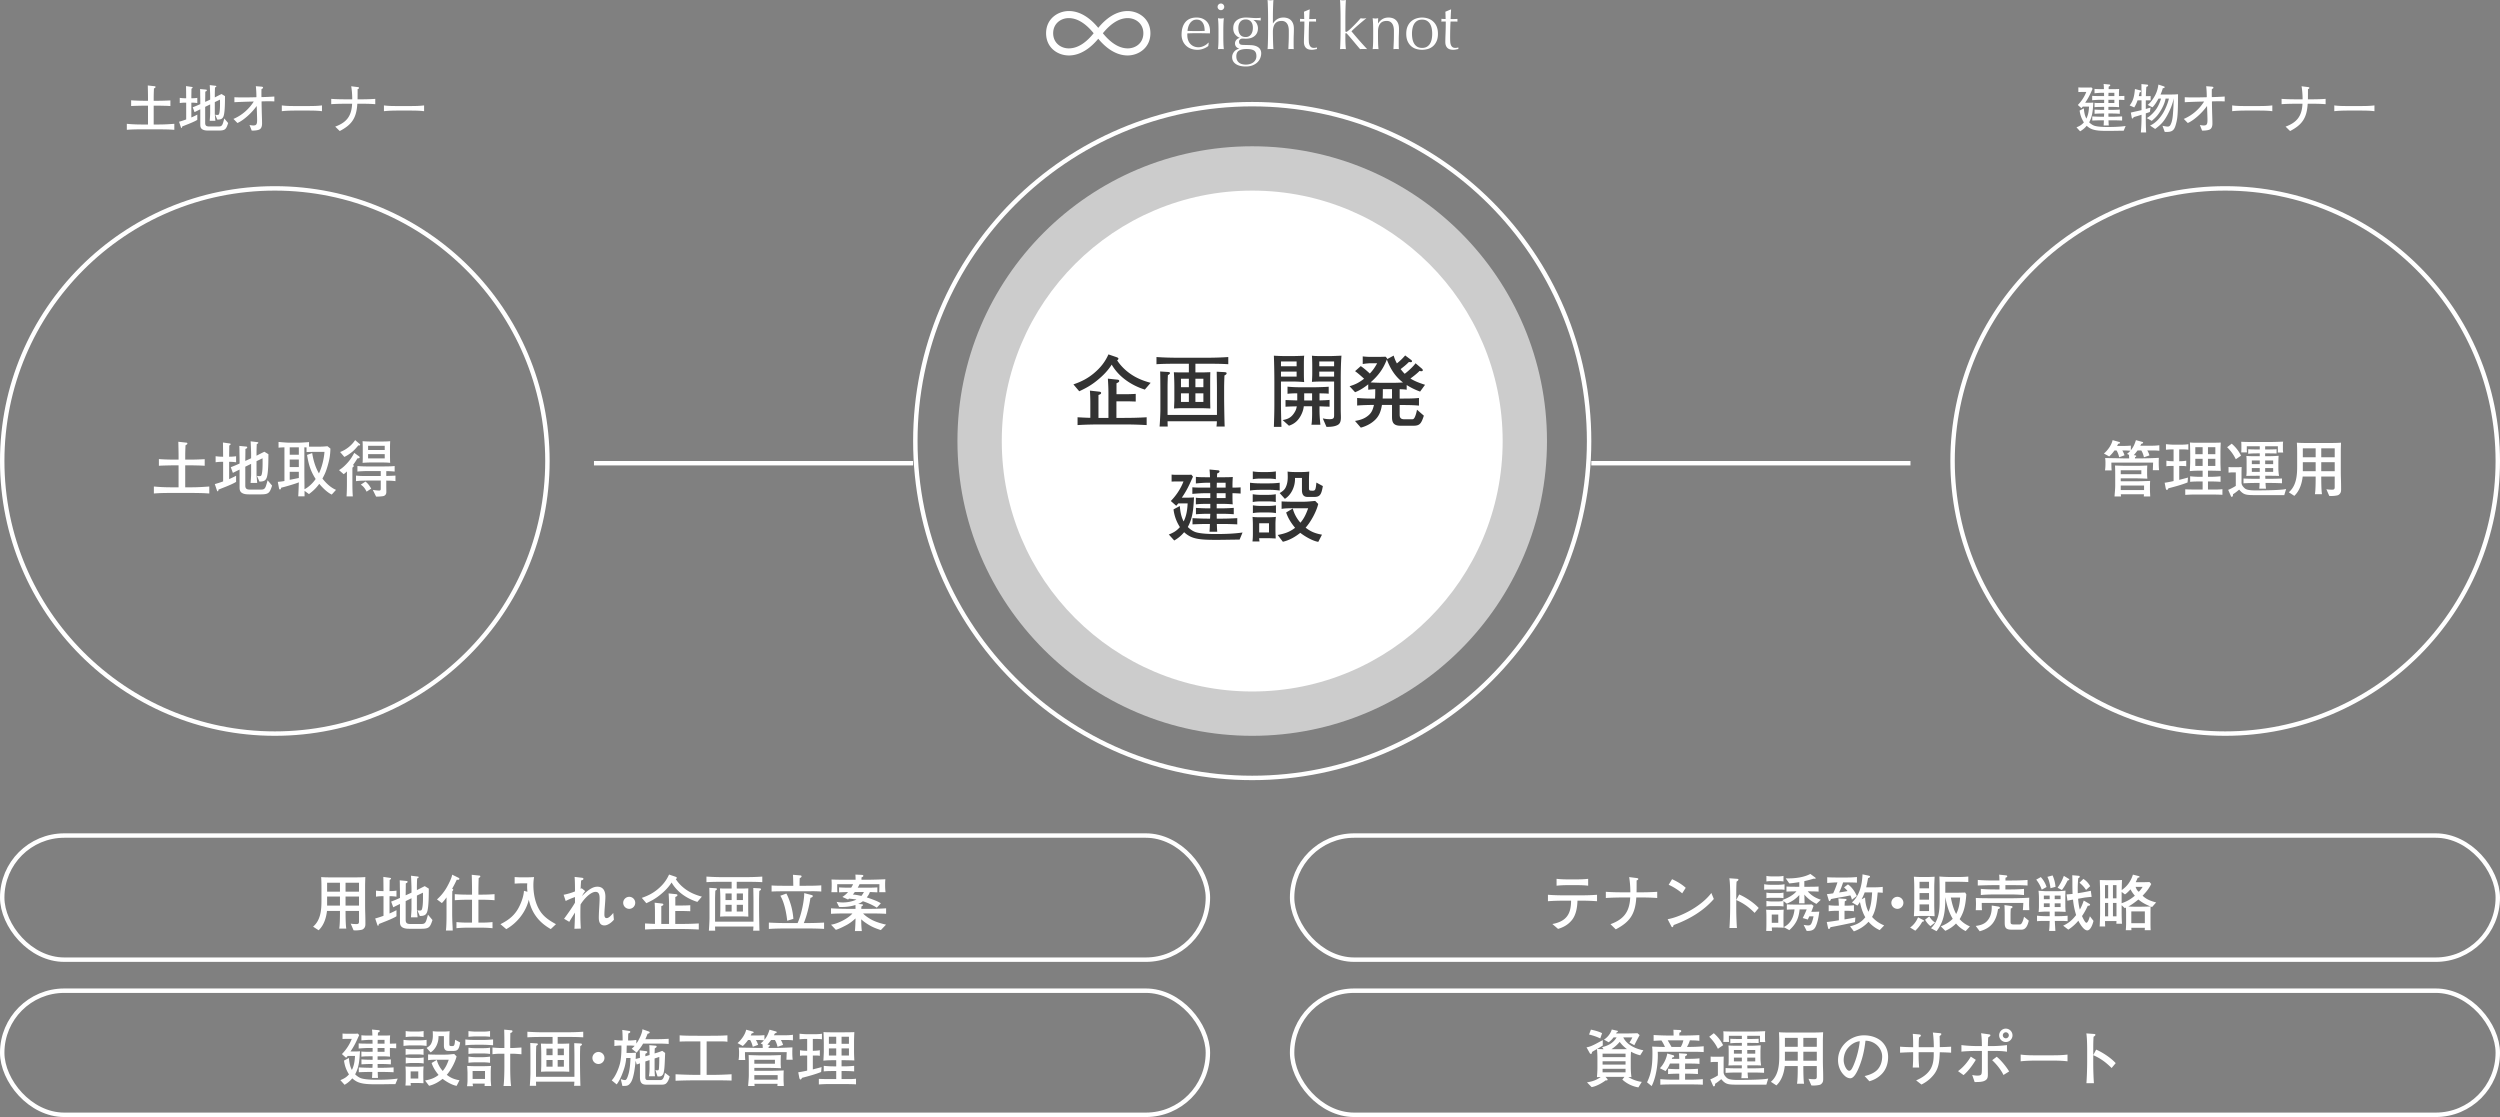
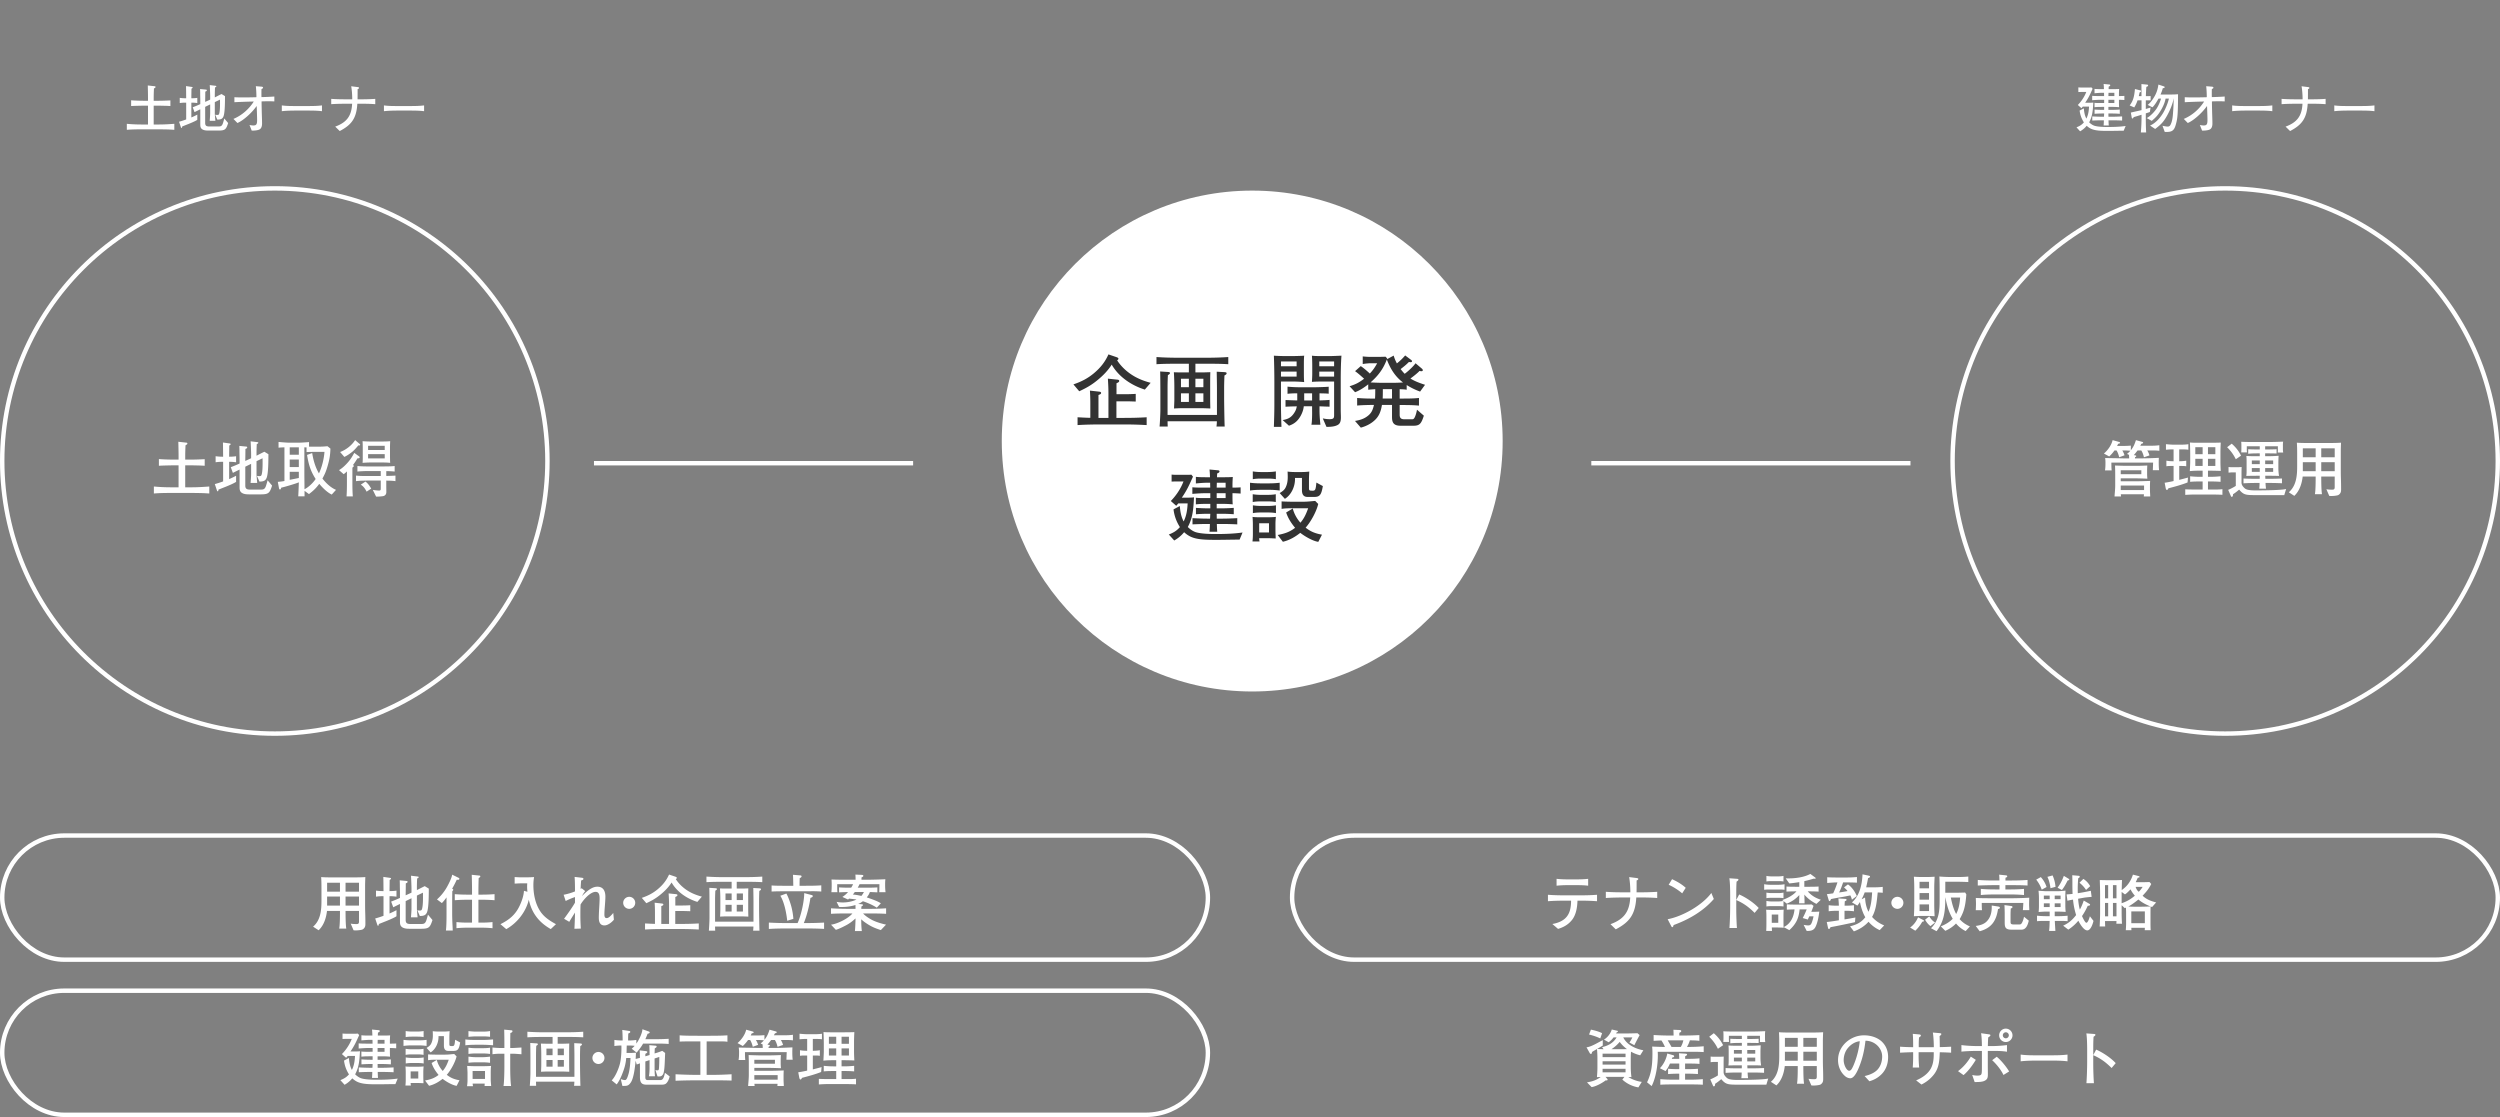
<svg xmlns="http://www.w3.org/2000/svg" width="564" height="252" fill="none">
  <rect width="100%" height="100%" fill="#808080" stroke="none" />
  <circle cx="62" cy="104" r="61.5" stroke="#fff" />
  <path fill="#fff" d="M40.286 103.692v-.658c0-1.12-.028-2.24-.056-3.374l1.876.21c.112.014.168.112.168.224 0 .084-.112.182-.21.238l-.21.126c-.042.854-.07 1.722-.07 2.576v.658h.98c1.134 0 2.268-.042 3.416-.098v1.484a28.53 28.53 0 0 0-1.596-.07 68.366 68.366 0 0 0-1.708-.028h-1.092v4.956h1.498c1.316 0 2.632-.084 3.934-.182v1.582a38.571 38.571 0 0 0-1.82-.098c-.686-.014-1.4-.028-2.1-.028h-4.788c-1.26 0-2.534.014-3.794.126v-1.582c1.302.126 2.604.182 3.906.182h1.666v-4.956h-.896a75.3 75.3 0 0 0-1.778.028c-.588.014-1.176.028-1.764.07v-1.512c1.036.084 2.464.126 3.5.126h.938Zm16.366-.308v-1.05c0-.322-.084-2.52-.112-2.772l1.512.182c.112.014.224.042.224.154 0 .098-.098.168-.35.294a39.537 39.537 0 0 0-.056 2.24v.378c.434-.224 1.344-.7 1.778-.896l.91.56c-.014 1.288 0 4.088-.364 5.208-.28.868-.868.952-1.666.966l-.56-1.288c.196.028.406.056.602.056.28 0 .378-.098.462-.364.196-.686.21-1.918.21-2.646 0-.35 0-.686-.014-1.022-.434.224-.868.42-1.302.63l-.056.028v2.912c0 .434.112 1.498.154 2.002h-1.498c.042-.392.126-1.568.126-1.946v-2.366l-1.316.644v4.27c0 .742.406.896 1.064.896h2.282c.714 0 1.078 0 1.372-.994.084-.28.196-.644.308-1.12l1.022 1.218c-.546 1.666-.77 1.974-2.59 1.974h-2.436c-.588 0-1.246 0-1.764-.322-.546-.336-.546-.868-.546-1.442v-3.836c-.504.252-1.008.49-1.512.756l-.476-1.288c.784-.294 1.232-.49 1.988-.826v-.91c0-.644-.028-1.302-.028-1.96 0-.364-.014-.742-.028-1.106l1.596.154c.112.014.182.098.182.196 0 .182-.252.28-.406.336 0 .784-.014 1.582-.028 2.366v.336l1.316-.602Zm-4.956-.35c.462 0 1.106-.028 1.568-.112v1.372a9.847 9.847 0 0 0-1.568-.112v3.906a23.01 23.01 0 0 0 1.568-.756v1.372c-.518.364-1.89.924-2.408 1.134-.518.196-1.05.42-1.568.616-.014.056-.014.07-.028.196-.014.112-.042.182-.154.182-.098 0-.126-.07-.154-.154l-.49-1.47c.63-.168 1.26-.378 1.876-.602v-4.424h-.154c-.476 0-1.078.028-1.54.112v-1.372c.448.07 1.078.112 1.54.112h.154c-.014-1.064-.014-2.128-.042-3.206l1.568.224c.098.014.168.07.168.168 0 .084-.07.14-.14.182a1.03 1.03 0 0 0-.168.126c0 .826-.028 1.666-.028 2.506Zm17.01 7.7v1.232h-1.428c.042-.308.126-2.716.14-3.15-.686.294-3.234 1.05-3.976 1.204-.056.196-.112.406-.266.406-.154 0-.21-.182-.238-.308l-.266-1.414c.308-.014 1.218-.112 1.498-.196v-7.588c-.266 0-1.106.042-1.33.084v-1.302c.896.084 1.974.168 2.422.168h2.016c.476 0 1.932-.084 2.436-.14v1.036h2.282c.63 0 1.26-.042 1.89-.098l.658.532c-.056 1.582-.196 2.394-.63 3.906-.35 1.204-.574 1.75-1.176 2.856.812 1.022 1.834 2.03 3.066 2.548l-.966 1.064c-1.05-.504-2.072-1.54-2.814-2.422-.686.952-1.386 1.61-2.324 2.31l-.994-.728Zm3.248-3.934c.686-1.428 1.134-3.29 1.246-4.858h-2.408c-.308 0-1.302.028-1.638.042v-1.05c-.168 0-.322-.014-.49-.014v5.74c0 1.232.028 2.464.028 3.71.98-.49 1.918-1.428 2.52-2.31-1.19-1.848-1.582-3.29-1.946-5.432l1.162-.42c.252 1.596.7 3.192 1.526 4.592Zm-4.536-5.88H65.36v1.666h2.058v-1.666Zm0 2.744H65.36v1.708h2.058v-1.708Zm0 2.772H65.36v1.806c.294-.042 1.708-.336 2.058-.406v-1.4Zm12.698-7.154 1.05.896c.07.056.084.112.084.168 0 .112-.112.154-.21.154-.056 0-.126-.014-.196-.028-.364.448-.826.98-1.26 1.358-.476.406-1.33 1.008-1.904 1.246l-.952-1.106c1.302-.462 2.646-1.512 3.388-2.688Zm1.68.252c.602.042 1.19.07 1.792.07h2.618c.616 0 1.218-.014 1.82-.07-.028.49-.042.98-.042 1.47v2.002c.014.462 0 .938.042 1.414-.56-.07-1.12-.084-1.68-.084H83.56c-.462 0-1.302.042-1.764.084.042-.434.042-.91.042-1.33v-2.002a28.4 28.4 0 0 0-.042-1.554Zm1.246 1.036v.952h3.752v-.952h-3.752Zm-3.542 8.652c0 .7.028 2.086.098 2.758h-1.414c.07-1.078.084-2.156.084-3.234v-2.394a7.83 7.83 0 0 1-.728.63l-1.064-.924c.728-.406 1.512-1.162 2.058-1.806.56-.63.994-1.344 1.386-2.086l1.064.77c.098.07.154.14.154.238 0 .21-.238.224-.504.238-.308.518-.63 1.008-.994 1.484.154.126.182.182.182.238 0 .098-.126.21-.308.35-.014.098-.014.196-.014.294v3.444Zm3.542-6.776v.966h3.752v-.966h-3.752Zm4.102 3.836v1.092c.686-.028 1.386-.028 2.072-.084v1.26c-.686-.112-1.386-.112-2.072-.126v1.218c0 .448.014.896.014 1.344 0 .336-.098.588-.336.77a.853.853 0 0 1-.434.182c-.406.056-.924.098-1.344.098h-.196l-.742-1.512c.476.07.966.14 1.442.14.35 0 .35-.182.35-.546v-1.708h-2.954c-1.078.042-1.512 0-2.632.14v-1.26c.91.112 1.82.098 2.73.098h2.856v-1.12H83.28c-.882 0-1.764.028-2.646.112v-1.246c.882.084 1.75.098 2.632.098h3.122c.882-.014 1.764 0 2.646-.098v1.246a21.638 21.638 0 0 0-1.89-.098Zm-3.402 3.948-1.036.686c-.364-.7-.644-1.134-1.316-1.582l1.064-.7c.616.504.896.924 1.288 1.596ZM33.388 22.736v-.564c0-.96-.024-1.92-.048-2.892l1.608.18c.096.012.144.096.144.192 0 .072-.096.156-.18.204l-.18.108c-.036.732-.06 1.476-.06 2.208v.564h.84c.972 0 1.944-.036 2.928-.084v1.272a24.454 24.454 0 0 0-1.368-.06 58.6 58.6 0 0 0-1.464-.024h-.936v4.248h1.284c1.128 0 2.256-.072 3.372-.156v1.356a33.06 33.06 0 0 0-1.56-.084 88.84 88.84 0 0 0-1.8-.024h-4.104c-1.08 0-2.172.012-3.252.108v-1.356c1.116.108 2.232.156 3.348.156h1.428V23.84h-.768c-.504 0-1.02.012-1.524.024s-1.008.024-1.512.06v-1.296c.888.072 2.112.108 3 .108h.804Zm14.028-.264v-.9c0-.276-.072-2.16-.096-2.376l1.296.156c.096.012.192.036.192.132 0 .084-.084.144-.3.252a33.89 33.89 0 0 0-.048 1.92v.324c.372-.192 1.152-.6 1.524-.768l.78.48c-.012 1.104 0 3.504-.312 4.464-.24.744-.744.816-1.428.828l-.48-1.104c.168.024.348.048.516.048.24 0 .324-.084.396-.312.168-.588.18-1.644.18-2.268 0-.3 0-.588-.012-.876-.372.192-.744.36-1.116.54l-.048.024v2.496c0 .372.096 1.284.132 1.716h-1.284a26.5 26.5 0 0 0 .108-1.668v-2.028l-1.128.552v3.66c0 .636.348.768.912.768h1.956c.612 0 .924 0 1.176-.852.072-.24.168-.552.264-.96l.876 1.044c-.468 1.428-.66 1.692-2.22 1.692h-2.088c-.504 0-1.068 0-1.512-.276-.468-.288-.468-.744-.468-1.236v-3.288c-.432.216-.864.42-1.296.648L43.48 24.2c.672-.252 1.056-.42 1.704-.708v-.78c0-.552-.024-1.116-.024-1.68 0-.312-.012-.636-.024-.948l1.368.132c.096.012.156.084.156.168 0 .156-.216.24-.348.288 0 .672-.012 1.356-.024 2.028v.288l1.128-.516Zm-4.248-.3c.396 0 .948-.024 1.344-.096v1.176a8.44 8.44 0 0 0-1.344-.096v3.348c.456-.204.9-.408 1.344-.648v1.176c-.444.312-1.62.792-2.064.972-.444.168-.9.36-1.344.528-.012.048-.012.06-.024.168-.012.096-.036.156-.132.156-.084 0-.108-.06-.132-.132l-.42-1.26c.54-.144 1.08-.324 1.608-.516v-3.792h-.132c-.408 0-.924.024-1.32.096v-1.176c.384.06.924.096 1.32.096h.132c-.012-.912-.012-1.824-.036-2.748l1.344.192c.084.012.144.06.144.144 0 .072-.06.12-.12.156-.072.048-.108.072-.144.108 0 .708-.024 1.428-.024 2.148Zm14.74 1.74a14.228 14.228 0 0 1-2.28 2.46c-.636.54-1.308 1.044-2.064 1.38l-.9-.924c1.776-.744 3.42-2.088 4.584-3.924-1.644.036-3.36.096-4.368.156v-1.128c.54.036 1.32.048 1.788.048.648 0 1.608 0 3.18-.048 0-.828-.06-1.956-.132-2.484l1.236.096c.156.012.396.048.396.24 0 .132-.168.228-.348.3-.024.288-.024.696-.024.888 0 .252 0 .504.012.936a62.9 62.9 0 0 0 2.904-.132v1.104c-.852-.048-1.512-.036-2.196-.024-.228 0-.456.012-.684.024 0 .804.048 2.7.072 3.42.024.72.036 1.104.036 1.572 0 .552-.132 1.188-.72 1.392-.48.18-1.104.204-1.608.204l-.504-1.272c.288.06.576.108.876.108.684 0 .84-.3.84-1.212 0-.612-.048-1.968-.096-3.18Zm5.669-.132c1.008.144 2.136.144 3.156.144h2.748c1.056 0 2.112-.012 3.156-.144v1.308c-1.008-.132-2.136-.144-3.156-.144h-2.748c-.984 0-2.184.024-3.156.144V23.78Zm17.087-1.368c1.512 0 2.88-.024 3.996-.108v1.2c-1.092-.084-2.16-.108-4.044-.108-.192 3.3-1.308 4.776-3.972 6.168l-1.02-.996c2.544-.936 3.684-2.352 3.816-5.172-2.148 0-3.576.024-4.716.108v-1.2c1.116.084 2.208.108 4.74.108 0-.984-.072-1.98-.228-2.952l1.416.18c.228.024.348.084.348.18 0 .156-.168.24-.324.288 0 .684 0 1.476-.012 2.304Zm5.952 1.368c1.008.144 2.136.144 3.156.144h2.748c1.056 0 2.112-.012 3.156-.144v1.308c-1.008-.132-2.136-.144-3.156-.144h-2.748c-.984 0-2.184.024-3.156.144V23.78Z" />
  <circle cx="502" cy="104" r="61.5" stroke="#fff" />
  <path fill="#fff" d="M480.608 101.69c-.364-.028-.938-.07-1.316-.07h-.504c.224.336.378.714.504 1.092l-1.204.448c-.112-.49-.322-1.12-.602-1.54h-.462c-.35.504-.742.952-1.19 1.358l-1.19-.658c.896-.77 1.68-1.862 1.96-3.024l1.456.406c.098.028.224.084.224.196 0 .14-.182.196-.42.21-.084.168-.168.336-.252.49h1.68c.434 0 .994-.028 1.428-.07v1.05c.616-.784.84-1.344 1.148-2.282l1.414.392c.098.028.21.07.21.182 0 .14-.168.196-.406.252-.084.154-.154.294-.238.434h2.492c.56 0 1.26-.028 1.806-.112v1.26c-.602-.084-1.204-.084-1.806-.084h-.924c.224.322.392.742.504 1.12l-1.246.42c-.126-.546-.294-1.064-.602-1.54h-.84c-.266.364-.546.714-.84 1.05l.294.056c.154.028.252.042.252.182 0 .126-.182.196-.28.238 0 .084-.014.168-.014.266h1.218c1.274 0 2.884-.056 4.172-.126-.014.336-.028.672-.028 1.008 0 .588.014 1.19.084 1.778h-1.414c.028-.574.042-1.148.07-1.708h-9.422c.014.588 0 1.176.07 1.764h-1.512c.098-.462.112-1.162.112-1.652a7.78 7.78 0 0 0-.07-1.148c1.386.042 2.772.042 4.158.084h1.26l-.042-.798-.448-.21c.294-.238.504-.42.756-.714Zm-3.458 3.332c.378.014 2.03.07 2.394.07h2.45c.812 0 1.624-.042 2.436-.07-.014.238-.042.784-.042.994v.924c0 .35.028.7.056 1.05a86 86 0 0 0-3.304-.084h-2.702v.672h3.108c1.176 0 2.352-.042 3.528-.084-.028.28-.042.882-.042 1.176v.784c0 .518.042 1.036.056 1.54h-1.456c.028-.126.028-.35.042-.49h-5.222c.028.196.028.378.056.49h-1.47c.056-.84.154-1.666.154-2.506v-2.394c0-.7-.014-1.386-.042-2.072Zm1.288 1.064v.896h4.648v-.896h-4.648Zm0 3.458v1.022h5.264v-1.022h-5.264Zm19.678-3.36v1.386h.518c.784 0 1.554-.042 2.324-.126v1.26c-.77-.07-1.54-.084-2.324-.084h-.518v1.82h1.344c.602 0 1.316 0 1.918-.084v1.274c-.686-.056-2.17-.07-2.912-.07h-2.534c-.644 0-1.288 0-1.918.028-.336.014-.686.042-1.022.056v-1.26c.532.042 1.932.056 2.534.056h1.386v-1.82h-.546c-.756 0-1.512 0-2.268.084v-1.26c.7.084 1.568.126 2.268.126h.546v-1.386h-.644c-.854 0-1.414.014-2.254.098.028-.294.098-1.75.098-2.044v-1.918c0-.448-.042-2.1-.07-2.492.728.07 1.68.056 2.436.056h1.596c.98 0 1.96 0 2.926-.042-.042.826-.07 1.652-.07 2.464v1.736c0 .728.028 1.47.07 2.198a78.202 78.202 0 0 0-2.562-.056h-.322Zm-7.756-1.064h-.126c-.798 0-1.064 0-1.498.07v-1.26a8.89 8.89 0 0 0 1.498.126h.126v-2.674c-.63 0-1.078.014-1.722.084v-1.26c.602.056 1.204.112 1.806.112h1.61c.42 0 1.246-.028 1.638-.112v1.26c-.42-.084-1.19-.084-1.638-.084h-.42v2.674h.084a8.77 8.77 0 0 0 1.498-.126v1.26c-.448-.07-.7-.07-1.498-.07h-.084v3.136c.658-.168 1.316-.336 1.974-.518l-.098 1.106c-1.4.546-2.856.938-4.312 1.316-.056.112-.196.378-.336.378-.154 0-.252-.252-.28-.392l-.238-1.246c.378-.028 1.652-.28 2.016-.378v-3.402Zm6.552-4.228h-1.652v1.582h1.652v-1.582Zm2.87 0h-1.666v1.582h1.666v-1.582Zm-2.87 2.618h-1.652v1.61h1.652v-1.61Zm2.87 0h-1.666v1.61h1.666v-1.61Zm11.321 5.446c.014.434.042.854.112 1.288h-1.526c.042-.42.07-.854.07-1.288h-.868c-.924 0-1.848.028-2.758.084v-1.092c.924.056 1.862.07 2.786.07h.868l.014-.686h-.63c-.532 0-1.82.014-2.408.042.07-.448.07-.896.07-1.344v-1.708c0-.476 0-.98-.056-1.456a29.67 29.67 0 0 0 1.932.056h1.092v-.644h-.378c-.728 0-1.512.014-2.226.098v-1.036c.728.056 1.47.056 2.212.056h.392v-.714h-2.926v.658c0 .238.014.476.042.714h-1.302c.028-.266.042-.546.042-.826v-.812a6.84 6.84 0 0 0-.042-.756c1.022.056 2.044.056 3.052.056h3.248c1.064 0 2.226-.042 3.164-.084a4.983 4.983 0 0 0-.056.798v.854c0 .336.014.49.07.812h-1.232c.028-.238.028-.476.028-.728v-.686h-2.87v.714h.658c.546 0 1.372-.014 1.918-.056v.966c-.7-.014-1.4-.028-2.114-.028h-.462v.644h.686c.77 0 1.596-.042 2.352-.098a25.786 25.786 0 0 0-.056 1.47v1.442c0 .518.07 1.12.14 1.638-.77-.042-1.554-.042-2.324-.042h-.784l.028.686h1.064c.896 0 1.792-.028 2.688-.07v1.078a53.882 53.882 0 0 0-2.604-.07h-1.106Zm-7.63-8.862c.91.798 1.568 1.624 2.1 2.702l-1.176.812c-.532-1.078-1.12-1.876-1.96-2.716l1.036-.798Zm7.546 3.78v.84h1.806v-.84h-1.806Zm-1.218.84v-.84h-1.792v.84h1.792Zm-7.042.644c.35.042.56.042.91.042h1.064c.336 0 .658-.014.98-.042a55.475 55.475 0 0 0-.028 1.526v1.988c0 .49.266.84.602 1.176.308.308.7.588 2.548.588 1.736 0 5.992-.042 6.916-.322l-.42 1.386h-6.118c-2.534 0-3.01 0-4.06-1.246-.434.378-.896.742-1.386 1.05 0 .224 0 .574-.294.574-.098 0-.126-.028-.168-.126l-.63-1.442c.462-.168 1.316-.616 1.722-.896v-3.038h-.868c-.238 0-.518.028-.77.056v-1.274Zm8.26.238v.854h1.806v-.854h-1.806Zm-1.218.854v-.854h-1.792v.854h1.792Zm8.368-6.58c.826.07 1.764.07 2.66.07h4.76c.854 0 1.722-.014 2.548-.07a86.862 86.862 0 0 0-.056 1.75v4.018c0 .742 0 1.47.028 2.24.028.798.042 1.61.042 2.478 0 .378-.014.728-.28 1.036-.196.224-.35.322-.63.378a6.445 6.445 0 0 1-1.274.126c-.168 0-.28 0-.49-.028l-.644-1.498c.434.084.882.098 1.33.098.49 0 .546-.21.546-.658v-2.31h-3.038c0 .938.014 3.178.168 3.99h-1.596c.168-.882.168-3.01.168-3.99h-2.926c-.182 1.596-.7 3.248-1.89 4.368l-1.246-.812c1.708-1.47 1.89-3.738 1.89-5.852v-2.884c0-.714-.014-1.75-.07-2.45Zm1.344 3.29h2.898v-2.016h-2.898v2.016Zm7.196 0v-2.016h-3.038v2.016h3.038Zm-7.196 1.106v2.044h2.898v-2.044h-2.898Zm7.196 0h-3.038v2.044h3.038v-2.044Zm-48.677-82.598c.396 0 .828 0 1.224-.036v.936c-.408-.036-.816-.048-1.224-.06v.3c0 .468 0 .924.036 1.38a15.502 15.502 0 0 0-1.5-.072h-.912v.672h.672c.636 0 1.26-.024 1.896-.072v.96a25.027 25.027 0 0 0-1.896-.072h-.672l.012.732h.84c.756 0 1.5-.036 2.244-.072v.936a46.27 46.27 0 0 0-2.244-.06h-.828c.012.384.024.78.06 1.164h-1.164c.036-.384.048-.78.06-1.164h-.372c-.744 0-1.5.024-2.244.06v-.936c.744.036 1.5.072 2.244.072h.396l.036-.732h-.264c-.624 0-1.26.024-1.896.072v-.96c.636.048 1.272.072 1.896.072h.264v-.672h-.432c-.708 0-1.032 0-1.74.072v-.996c.576.072 1.152.048 1.728.048h.444v-.732h-.66c-.588 0-1.464.048-2.04.108v-.996c.648.06 1.404.048 2.052.048h.636c0-.24-.012-.48-.012-.732h-.492c-.456 0-1.2.06-1.656.108v-.996c.444.06 1.176.06 1.632.06h.492c-.012-.384-.024-.78-.072-1.164l1.284.12c.108.012.216.048.216.168 0 .168-.216.252-.348.3a9.242 9.242 0 0 0-.024.576h.804c.552 0 1.02 0 1.572-.036-.024.348-.048.804-.048 1.152v.444Zm-6.72 5.928c.312.312.744.624 1.164.768.78.252 2.136.288 2.976.288 1.356 0 2.736-.036 4.092-.228l-.444 1.068c-1.14 0-2.268.036-3.408.036-1.548 0-3.06 0-4.08-.54a3.941 3.941 0 0 1-.852-.612c-.42.516-.924.924-1.488 1.248l-.816-.9c.696-.276 1.164-.54 1.668-1.116a6.259 6.259 0 0 1-.96-2.664l.948-.504c.06.792.192 1.608.576 2.316.432-.864.552-1.752.6-2.712h-1.404l-.312.36-.816-.72c.804-.816 1.5-1.86 1.908-2.94h-.78c-.324 0-.672 0-1.008.024v-1.056c.348.036.732.036 1.08.036h1.02c.288 0 .588 0 .876-.024l.24.3c-.564 1.248-.888 2.016-1.68 3.156h.768c.36 0 .72 0 1.068-.048-.096 1.608-.144 3.012-.936 4.464ZM477 21.668v-.732h-1.32c-.012.252-.012.492-.024.732H477Zm0 .84h-1.344v.732H477v-.732Zm6.132.12h-.9a7.003 7.003 0 0 1-.744 1.608l-1.032-.444c.36-.48.66-1.02.84-1.632.204-.684.276-1.356.348-2.076l1.188.3c.096.024.192.072.192.18 0 .144-.156.216-.324.276-.06.288-.12.576-.192.852h.612c0-.9 0-1.812-.012-2.724l1.272.12c.108.012.24.048.24.192 0 .192-.24.264-.396.312-.072.696-.084 1.404-.12 2.1.36 0 .72-.012 1.08-.012v.96h-1.092v1.944c.36-.096.732-.228 1.092-.312l-.18.996c-.192.084-.672.228-.912.312v.84c0 1.152.012 2.316.084 3.468h-1.2c.108-1.164.156-2.34.156-3.504v-.492c-.588.18-1.176.372-1.776.528-.048.132-.12.312-.288.312-.084 0-.12-.036-.168-.312l-.18-1.02c.804-.204 1.608-.36 2.412-.552v-2.22Zm7.224-.384c-.168 1.176-.828 2.688-1.404 3.732-.804 1.476-1.416 2.112-2.748 3.12l-1.152-.768c1.26-.552 2.328-1.776 3.012-2.952.48-.84 1.044-2.172 1.236-3.132h-.744c-.18.984-.636 1.944-1.152 2.784-.636 1.032-1.056 1.464-1.968 2.244l-1.14-.636c.78-.372 1.776-1.44 2.244-2.16.396-.6.804-1.536.984-2.232h-.564c-.3.552-.912 1.572-1.38 1.968l-1.068-.552c.588-.396 1.284-1.416 1.62-2.04.444-.804.684-1.644.804-2.544l1.224.408c.108.036.18.072.18.192 0 .216-.264.216-.408.216a9.627 9.627 0 0 1-.516 1.428h2.544c.468 0 .936-.024 1.404-.06-.012 1.26 0 2.508-.06 3.768-.048 1.176-.132 2.076-.48 3.216-.348 1.176-.816 1.524-2.052 1.524-.132 0-.276 0-.408-.012l-.504-1.38c.372.072.816.18 1.188.18.408 0 .552-.24.696-.564.372-.804.444-1.824.504-2.688.084-1.02.12-2.04.132-3.06h-.024Zm7.552 1.668a14.228 14.228 0 0 1-2.28 2.46c-.636.54-1.308 1.044-2.064 1.38l-.9-.924c1.776-.744 3.42-2.088 4.584-3.924-1.644.036-3.36.096-4.368.156v-1.128c.54.036 1.32.048 1.788.048.648 0 1.608 0 3.18-.048 0-.828-.06-1.956-.132-2.484l1.236.096c.156.012.396.048.396.24 0 .132-.168.228-.348.3-.024.288-.024.696-.024.888 0 .252 0 .504.012.936a62.9 62.9 0 0 0 2.904-.132v1.104c-.852-.048-1.512-.036-2.196-.024-.228 0-.456.012-.684.024 0 .804.048 2.7.072 3.42.024.72.036 1.104.036 1.572 0 .552-.132 1.188-.72 1.392-.48.18-1.104.204-1.608.204l-.504-1.272c.288.06.576.108.876.108.684 0 .84-.3.84-1.212 0-.612-.048-1.968-.096-3.18Zm5.669-.132c1.008.144 2.136.144 3.156.144h2.748c1.056 0 2.112-.012 3.156-.144v1.308c-1.008-.132-2.136-.144-3.156-.144h-2.748c-.984 0-2.184.024-3.156.144V23.78Zm17.087-1.368c1.512 0 2.88-.024 3.996-.108v1.2c-1.092-.084-2.16-.108-4.044-.108-.192 3.3-1.308 4.776-3.972 6.168l-1.02-.996c2.544-.936 3.684-2.352 3.816-5.172-2.148 0-3.576.024-4.716.108v-1.2c1.116.084 2.208.108 4.74.108 0-.984-.072-1.98-.228-2.952l1.416.18c.228.024.348.084.348.18 0 .156-.168.24-.324.288 0 .684 0 1.476-.012 2.304Zm5.952 1.368c1.008.144 2.136.144 3.156.144h2.748c1.056 0 2.112-.012 3.156-.144v1.308c-1.008-.132-2.136-.144-3.156-.144h-2.748c-.984 0-2.184.024-3.156.144V23.78Z" />
  <g fill="#fff" clip-path="url(#a)">
-     <path d="M266.565 7.824c0-1.206.287-2.152.86-2.838.574-.686 1.41-1.03 2.508-1.03.52 0 .968.082 1.346.243.378.162.693.378.948.647.256.27.444.586.566.948.123.363.184.75.184 1.163a5.375 5.375 0 0 1-.029.574l-1.575-.03c-.52-.01-1.045-.014-1.574-.014-.324 0-.645.005-.964.014l-.964.03c-.009.05-.014.122-.014.22v.191c0 .383.056.74.169 1.073.113.333.277.62.493.86.216.24.481.432.795.575a2.61 2.61 0 0 0 1.088.212c.197 0 .398-.027.603-.08a3.405 3.405 0 0 0 1.154-.552 2.74 2.74 0 0 0 .448-.412l.073.044-.088.72a4.04 4.04 0 0 1-1.095.603c-.437.167-.89.25-1.361.25a4.145 4.145 0 0 1-1.448-.243 3.173 3.173 0 0 1-1.868-1.801 3.584 3.584 0 0 1-.258-1.367h.003Zm3.397-3.398c-.362 0-.669.083-.919.25a2.172 2.172 0 0 0-.618.624c-.161.25-.284.525-.367.824a4.338 4.338 0 0 0-.154.845l.948.03a33.713 33.713 0 0 0 1.95 0l.971-.03c0-.264-.022-.543-.066-.837a2.575 2.575 0 0 0-.265-.824 1.747 1.747 0 0 0-.551-.633c-.236-.167-.544-.249-.928-.249h-.001Zm4.726-2.882c0-.206.072-.383.221-.53a.723.723 0 0 1 .529-.221.72.72 0 0 1 .53.221.725.725 0 0 1 .221.53.719.719 0 0 1-.221.529.725.725 0 0 1-.53.221.717.717 0 0 1-.529-.221.725.725 0 0 1-.221-.53Zm.205 5.309c0-.441-.007-.905-.022-1.39a16.577 16.577 0 0 0-.095-1.36c.274.05.495.074.661.074.166 0 .387-.025.661-.073-.049.42-.081.875-.095 1.36a48.28 48.28 0 0 0-.022 1.389v1.53c0 .44.007.904.022 1.389s.046.925.095 1.316a7.49 7.49 0 0 0-1.322 0c.049-.391.081-.83.095-1.316.014-.486.022-.948.022-1.39V6.853Zm3.328-.5c0-.412.073-.767.221-1.066.147-.299.35-.546.611-.742a2.7 2.7 0 0 1 .896-.441 3.888 3.888 0 0 1 1.082-.147c.186 0 .364.004.536.014.172.01.39.024.655.044.225.02.426.034.602.045.177.01.319.014.426.014.55 0 .946-.025 1.191-.073a1.692 1.692 0 0 0-.022.462c.004.055.011.106.022.155a39.45 39.45 0 0 1-.831-.066 15.528 15.528 0 0 0-.801-.052l-.03.03c.304.167.55.424.736.771.186.348.28.708.28 1.081 0 .736-.248 1.312-.743 1.729-.495.416-1.16.624-1.993.624-.138 0-.272-.004-.405-.014a5.695 5.695 0 0 0-.405-.014.755.755 0 0 0-.493.19.605.605 0 0 0-.228.485c0 .256.061.442.184.56.122.117.35.18.683.19.274.01.544.018.81.022.265.005.534.013.809.023.451.009.836.063 1.155.162.319.098.579.23.779.397.201.168.348.358.441.575.093.215.14.45.14.706 0 .343-.066.691-.199 1.044a2.72 2.72 0 0 1-.618.956c-.28.284-.64.52-1.081.705-.441.186-.971.28-1.589.28-.95 0-1.701-.189-2.25-.566-.549-.377-.823-.895-.823-1.551 0-.255.046-.49.14-.706a2.16 2.16 0 0 1 .36-.574c.147-.167.314-.299.5-.398.186-.098.378-.172.574-.221v-.03c-.303-.088-.534-.235-.692-.44a1.183 1.183 0 0 1-.235-.736c0-.167.032-.319.095-.456.064-.138.145-.26.243-.367.097-.109.21-.197.339-.265.127-.068.249-.113.367-.132v-.03a2.481 2.481 0 0 1-1.059-.83c-.256-.358-.383-.806-.383-1.346l.003-.001Zm5.222 6.294c0-.588-.172-1-.515-1.235-.344-.236-.912-.353-1.707-.353-.735 0-1.304.12-1.706.36-.402.24-.602.674-.602 1.301 0 .333.056.618.169.853.113.235.265.426.457.574.191.148.418.255.683.324a3.416 3.416 0 0 0 1.722-.014c.285-.08.536-.197.758-.353a1.83 1.83 0 0 0 .536-.596c.138-.24.206-.527.206-.86h-.001Zm-.794-6.367c0-.618-.147-1.088-.442-1.412-.294-.323-.681-.484-1.162-.484-.53 0-.942.178-1.236.536-.294.358-.441.837-.441 1.434 0 .598.134 1.106.405 1.464.269.357.688.536 1.258.536.284 0 .527-.056.728-.17.201-.112.367-.264.5-.456.133-.191.231-.411.294-.66.064-.25.096-.513.096-.788Zm3.423-3.133a87.276 87.276 0 0 0-.059-2.258 21.826 21.826 0 0 0-.052-.889c.274.05.495.073.661.073.166 0 .387-.025.662-.073-.02.245-.037.539-.052.882a75.491 75.491 0 0 0-.066 3.28V5.28h.029c.275-.421.603-.747.986-.978.383-.23.838-.346 1.368-.346.274 0 .552.04.831.118.28.079.532.213.757.405.226.19.41.45.552.779.143.328.213.748.213 1.257 0 .421-.009.856-.029 1.301-.02.446-.029.92-.029 1.42v.955a14.122 14.122 0 0 0 .029.897 6.126 6.126 0 0 0-1.22 0c.02-.51.041-1.034.066-1.574a37.36 37.36 0 0 0 .036-1.661v-.897c0-.735-.142-1.291-.426-1.669-.285-.378-.677-.566-1.177-.566-.686 0-1.189.21-1.507.633-.319.421-.478 1.014-.478 1.779a69.547 69.547 0 0 0 .03 2.05c.009.368.022.724.036 1.066.014.344.032.623.052.838a7.495 7.495 0 0 0-1.323 0c.02-.226.037-.51.052-.853.014-.343.027-.706.036-1.088.01-.382.017-.77.023-1.162.004-.392.007-.756.007-1.089v-2.66c0-.334-.003-.697-.007-1.09l-.001.002Zm9.4-1.015c-.029.373-.052.737-.066 1.095-.014.358-.032.719-.052 1.081.109 0 .309-.002.603-.007s.613-.016.955-.036a.64.64 0 0 0-.014.162v.308a.55.55 0 0 0 .014.147 15 15 0 0 0-.396-.022 12.964 12.964 0 0 0-.441-.007h-.721a4.933 4.933 0 0 0-.036.47 40.61 40.61 0 0 0-.037.978 100.763 100.763 0 0 0-.029 2.287c0 .274.007.544.022.81.016.266.062.502.14.713.079.21.197.38.353.507.157.127.383.19.677.19.079 0 .184-.01.317-.03a2.84 2.84 0 0 0 .346-.072v.353c-.168.03-.351.066-.552.11a2.69 2.69 0 0 1-.582.066c-.617 0-1.073-.151-1.367-.456-.294-.305-.441-.75-.441-1.339 0-.265.004-.552.014-.86.009-.308.022-.647.036-1.014.014-.367.027-.774.037-1.221.009-.446.014-.944.014-1.493h-.471a4.614 4.614 0 0 0-.529.03 1.847 1.847 0 0 0 .022-.486 1.864 1.864 0 0 0-.022-.148c.441.03.765.045.97.045a25.816 25.816 0 0 1-.022-.735 22.744 22.744 0 0 0-.036-.912l1.221-.515h.073Zm6.951 1.015a77.7 77.7 0 0 0-.059-2.258 20.155 20.155 0 0 0-.052-.889c.275.05.496.073.662.073.166 0 .387-.025.661-.073-.02.245-.036.542-.052.89a72.67 72.67 0 0 0-.058 2.258 86.29 86.29 0 0 0-.008 1.087v2.677c0 .186.059.28.177.28a.444.444 0 0 0 .258-.104l.316-.235c.089-.068.238-.201.449-.398a29.518 29.518 0 0 0 1.507-1.514c.274-.294.525-.574.751-.837a2.283 2.283 0 0 0 .882.05c.109-.014.245-.032.412-.052-.618.5-1.208.993-1.772 1.478-.564.485-1.101.978-1.611 1.478a86.463 86.463 0 0 0 3.546 4.03 3.81 3.81 0 0 0-.449-.03h-.742c-.127 0-.26.01-.398.03a45.186 45.186 0 0 1-.735-.86c-.275-.33-.548-.655-.817-.979-.27-.323-.527-.627-.772-.911-.245-.285-.457-.52-.633-.706a.559.559 0 0 0-.104-.104.197.197 0 0 0-.117-.044c-.098 0-.148.058-.148.176v.882c0 .442.008.87.023 1.287.014.417.046.837.095 1.258a7.49 7.49 0 0 0-1.323 0c.021-.226.037-.51.052-.853a74.264 74.264 0 0 0 .059-2.25c.005-.392.007-.756.007-1.089v-2.66c0-.334-.002-.697-.007-1.09v.002Zm11.616 2.14c-.285-.378-.677-.566-1.177-.566-.686 0-1.19.21-1.507.633-.319.421-.478 1.014-.478 1.779v1.25c0 .44.007.904.022 1.389.016.485.046.925.096 1.316a7.495 7.495 0 0 0-1.323 0c.049-.391.081-.83.095-1.316.014-.486.023-.948.023-1.39V6.853c0-.441-.008-.905-.023-1.39a16.577 16.577 0 0 0-.095-1.36c.274.05.495.074.661.074.079 0 .164-.008.258-.023l.331-.052c-.03.392-.045.785-.045 1.177h.029c.274-.421.603-.747.986-.978.383-.23.838-.346 1.368-.346.274 0 .552.04.831.118.28.079.531.213.757.405.226.19.41.45.552.779.143.328.213.748.213 1.257 0 .421-.009.855-.029 1.301-.02.446-.03.92-.03 1.42v.954a14.106 14.106 0 0 0 .03.898 6.126 6.126 0 0 0-1.22 0c.02-.51.041-1.034.065-1.574a35.88 35.88 0 0 0 .037-1.661v-.897c0-.735-.142-1.291-.426-1.67l-.001.002Zm3.211 2.331c0-.667.105-1.233.317-1.7.21-.465.487-.843.83-1.13.344-.29.729-.5 1.155-.634a4.255 4.255 0 0 1 1.272-.199c.421 0 .858.066 1.28.2a3.14 3.14 0 0 1 1.978 1.765c.211.465.317 1.03.317 1.698 0 .667-.106 1.233-.317 1.698-.21.466-.488.844-.831 1.132-.343.29-.726.493-1.147.61a4.708 4.708 0 0 1-2.552 0 3.021 3.021 0 0 1-1.155-.61 3.15 3.15 0 0 1-.83-1.132c-.211-.465-.317-1.031-.317-1.698Zm1.294 0c0 .411.037.81.111 1.19.074.381.199.724.375 1.023.177.298.412.536.706.713.295.176.657.264 1.089.264.432 0 .794-.088 1.088-.264a2.01 2.01 0 0 0 .707-.713c.176-.3.301-.64.375-1.023a6.25 6.25 0 0 0 .111-1.19c0-.412-.037-.81-.111-1.19a3.216 3.216 0 0 0-.375-1.023 2.01 2.01 0 0 0-.707-.713c-.294-.177-.656-.265-1.088-.265-.432 0-.794.088-1.089.265a2.015 2.015 0 0 0-.706.713c-.176.299-.301.64-.375 1.022a6.25 6.25 0 0 0-.111 1.19Zm8.828-5.486c-.03.373-.052.737-.066 1.095-.014.358-.032.719-.052 1.081.108 0 .308-.002.602-.007.295-.005.614-.016.956-.036a.64.64 0 0 0-.014.162v.308a.55.55 0 0 0 .014.147c-.127-.009-.26-.016-.398-.022a12.921 12.921 0 0 0-.441-.007h-.72c-.01.039-.023.196-.037.47a36.43 36.43 0 0 0-.036.978 82.461 82.461 0 0 0-.03 2.287c0 .274.007.544.023.81.015.266.061.502.14.713.079.21.196.38.353.507.156.127.382.19.676.19.079 0 .184-.01.317-.03a2.8 2.8 0 0 0 .346-.072v.353c-.167.03-.351.066-.552.11a2.674 2.674 0 0 1-.581.066c-.618 0-1.073-.151-1.368-.456-.294-.305-.441-.75-.441-1.339 0-.265.005-.552.014-.86.01-.308.023-.647.037-1.014a67.482 67.482 0 0 0 .05-2.714h-.47a4.65 4.65 0 0 0-.53.03 1.847 1.847 0 0 0 .022-.486c-.004-.05-.013-.098-.022-.148.441.03.765.045.971.045a20.03 20.03 0 0 1-.022-.735 21.06 21.06 0 0 0-.037-.912l1.222-.515h.074ZM236 7.5c0-3.314 2.708-5.01 5.138-5.01 2.657 0 4.935 1.72 6.63 3.796 1.695-2.074 3.972-3.795 6.629-3.795 2.43 0 5.138 1.695 5.138 5.01 0 3.313-2.708 5.008-5.138 5.008-2.657 0-4.935-1.72-6.629-3.769-1.696 2.05-3.973 3.77-6.63 3.77-2.506 0-5.138-1.72-5.138-5.01Zm10.73 0c-1.392-1.72-3.341-3.415-5.618-3.415-1.797 0-3.517 1.24-3.517 3.415s1.72 3.415 3.517 3.415c2.176 0 4.049-1.467 5.618-3.415Zm7.693-3.415c-2.277 0-4.225 1.695-5.618 3.415 1.393 1.72 3.341 3.415 5.618 3.415 1.797 0 3.518-1.214 3.518-3.415s-1.771-3.415-3.518-3.415Z" />
-   </g>
-   <circle cx="282.5" cy="99.5" r="76" stroke="#fff" />
-   <circle cx="282.5" cy="99.5" r="66.5" fill="#fff" opacity=".6" />
+     </g>
  <circle cx="282.5" cy="99.5" r="56.5" fill="#fff" />
  <path fill="#333" d="m250.064 79.952 1.746.594c.306.108.504.198.504.378 0 .162-.162.288-.288.36.756 1.206 1.908 2.322 3.078 3.114 1.35.936 2.898 1.548 4.482 1.962l-1.314 1.53c-3.006-.936-5.886-2.862-7.47-5.634-.846 1.35-1.98 2.502-3.222 3.51-1.332 1.098-2.538 1.782-4.104 2.502l-1.314-1.548c1.764-.612 3.15-1.296 4.608-2.502 1.458-1.224 2.52-2.52 3.294-4.266Zm8.622 14.184V95.9a84.992 84.992 0 0 0-5.256-.144h-5.13c-1.728 0-3.474.036-5.202.144v-1.764c.972.054 1.926.108 2.88.126v-3.366c0-.936-.036-1.854-.09-2.772l1.926.216c.36.036.594.072.594.324 0 .216-.216.306-.594.45v5.166h2.25v-5.508c0-1.152-.054-2.214-.126-3.348l1.872.198c.432.036.684.054.684.324 0 .234-.234.342-.612.522v2.466h2.196c.72 0 1.422-.036 2.142-.072v1.728c-.702-.018-1.404-.054-2.106-.054h-2.25v3.744h1.566c1.764 0 3.51-.036 5.256-.144Zm9.522-12.078h-1.98c-1.764 0-3.546 0-5.328.108v-1.62c1.764.126 3.564.162 5.328.162h5.544c1.782 0 3.564-.036 5.328-.162v1.62c-1.764-.108-3.546-.108-5.328-.108h-2.088v1.962h1.422c.648 0 1.296-.036 1.944-.054-.036.972-.036 1.926-.036 2.88v3.078c0 .738.018 1.476.036 2.232-.81-.036-1.62-.072-2.43-.072h-3.708c-.684 0-1.368.036-2.052.072.018-.378.072-1.656.072-1.89v-2.898c0-1.17-.036-2.214-.108-3.384.594.018 1.17.036 1.746.036h1.638v-1.962Zm-6.48 1.746 1.674.108c.396.018.54.072.54.27 0 .126-.126.252-.468.45a62.287 62.287 0 0 0-.072 2.592v6.39h11.142v-5.958c0-1.26-.036-2.538-.054-3.798l1.674.09c.342.018.558.054.558.27 0 .198-.162.324-.486.486-.036.936-.072 1.89-.072 2.844v2.376c0 .864.072 5.706.126 6.3h-1.854a8.58 8.58 0 0 0 .09-1.188h-11.124c0 .27.018.918.036 1.188h-1.836c.072-.828.18-2.898.18-3.708v-4.212c0-.666-.018-4.05-.054-4.5Zm6.48 1.638h-1.782v1.908h1.782v-1.908Zm3.276 0h-1.8v1.908h1.8v-1.908Zm-3.276 3.294h-1.782v1.944h1.782v-1.944Zm3.276 0h-1.8v1.944h1.8v-1.944Zm15.902-8.496c.63.054 1.872.09 2.52.09h1.674c.522 0 2.178-.036 2.646-.09-.072.522-.072 1.512-.072 2.07v1.692c0 .576 0 1.656.072 2.196a29.524 29.524 0 0 0-2.52-.126h-2.718v5.058c0 1.728.054 3.438.108 5.166h-1.71c.054-1.656.108-3.33.108-4.986v-5.004c0-2.016-.036-4.05-.108-6.066Zm14.436 15.606c-.612.36-1.512.45-2.196.45h-.378l-.828-1.908c.504.108 1.008.18 1.512.18.954 0 1.044-.27 1.044-.918v-7.578h-2.646c-.522 0-1.908.018-2.358.09.036-.63.072-1.26.072-1.872v-1.638c0-.81-.018-1.62-.072-2.412.522.09 1.494.09 2.052.09h1.89c.9 0 1.8-.054 2.718-.09-.126 1.656-.162 3.744-.162 5.418v6.876c0 .54.036 1.08.036 1.62 0 .63-.072 1.35-.684 1.692Zm-12.834-14.292v1.08h3.528v-1.08h-3.528Zm8.64 0v1.08h3.348v-1.08h-3.348Zm-8.64 2.286v1.116h3.528V83.84h-3.528Zm8.64 0v1.116h3.348V83.84h-3.348Zm-5.076 7.83c-.846.018-1.692.036-2.538.09v-1.512c.882.036 1.764.072 2.646.09v-1.602c-.738 0-1.476.018-2.196.108v-1.62c.936.108 2.052.144 3.006.144h3.114c.432 0 2.88-.072 3.168-.126v1.584c-.522-.072-1.494-.072-2.07-.09v1.602c.486-.018 1.854-.054 2.268-.126v1.53c-.756 0-1.512-.054-2.268-.072v.918c0 .756.036 1.638.198 3.24h-2.034c.162-.558.18-2.52.162-3.186v-.99h-1.872c-.09.774-.306 1.404-.666 2.088-.63 1.17-1.422 1.872-2.682 2.304l-1.422-1.278c1.17-.198 1.908-.558 2.574-1.566.342-.504.522-.936.612-1.53Zm1.674-2.934v1.602h1.782v-1.602h-1.782Zm15.707 6.246c-.81.702-1.89 1.224-2.934 1.494l-1.314-1.512c1.17-.198 2.142-.486 3.06-1.278.756-.648.99-1.386 1.224-2.34-1.26.018-2.538.036-3.798.144v-1.71c1.368.126 2.682.144 4.032.144.054-.648.054-1.458.054-2.124-.522.036-1.062.072-1.584.126v-1.224c-.9.72-1.89 1.368-2.97 1.782l-1.242-1.35c1.368-.414 2.142-.828 3.276-1.692-.648-.594-1.314-1.188-2.034-1.71l1.278-1.134c.558.324 1.548 1.206 2.052 1.674.738-.792 1.134-1.386 1.656-2.322h-1.512c-.45 0-1.296.09-1.746.18v-1.728c.324.054 1.242.108 1.584.108h1.908c.558 0 1.116-.018 1.674-.036l.36.414a.64.64 0 0 1-.072.162l1.53-.828c.198.684.396 1.134.72 1.764a12.652 12.652 0 0 0 1.872-1.8l1.368 1.026c.072.054.18.162.18.288 0 .144-.162.216-.288.216-.072 0-.324-.036-.414-.054-.576.594-1.206 1.098-1.872 1.602.252.324.63.792.918 1.062.684-.486 1.998-1.692 2.448-2.376l1.422 1.206c.09.072.216.216.216.36 0 .162-.162.234-.306.234-.126 0-.306-.036-.432-.072-.414.468-1.512 1.332-2.052 1.71.954.63 2.196 1.062 3.294 1.422l-1.116 1.53a15.675 15.675 0 0 1-3.024-1.476v1.062c-.522-.09-1.062-.108-1.584-.126v2.124c1.458-.018 2.916.018 4.356-.144v1.728c-1.458-.144-2.898-.126-4.356-.144v2.196c0 .756.324 1.026 1.044 1.026h1.728c.252 0 .45 0 .72-.648.18-.432.342-1.062.414-1.512l1.548 1.35c-.576 1.8-.936 2.268-2.34 2.268h-2.952c-1.8 0-1.89-1.062-1.89-2.088v-2.61h-2.268c-.252 1.494-.648 2.628-1.836 3.636Zm6.588-8.694c-1.8-1.35-2.862-3.114-3.654-5.184-.81 2.142-1.944 3.654-3.672 5.166.72.054 1.458.072 2.196.09h3.024c.702 0 1.404-.036 2.106-.072Zm-2.484 1.494h-2.07c0 .702 0 1.548-.036 2.124h2.106v-2.124Zm-35.989 22.22c.594 0 1.242 0 1.836-.054v1.404a31.331 31.331 0 0 0-1.836-.09v.45c0 .702 0 1.386.054 2.07a23.253 23.253 0 0 0-2.25-.108h-1.368v1.008h1.008c.954 0 1.89-.036 2.844-.108v1.44a37.54 37.54 0 0 0-2.844-.108h-1.008l.018 1.098h1.26c1.134 0 2.25-.054 3.366-.108v1.404a69.404 69.404 0 0 0-3.366-.09h-1.242c.018.576.036 1.17.09 1.746h-1.746c.054-.576.072-1.17.09-1.746h-.558c-1.116 0-2.25.036-3.366.09v-1.404c1.116.054 2.25.108 3.366.108h.594l.054-1.098h-.396c-.936 0-1.89.036-2.844.108v-1.44c.954.072 1.908.108 2.844.108h.396v-1.008h-.648c-1.062 0-1.548 0-2.61.108v-1.494c.864.108 1.728.072 2.592.072h.666v-1.098h-.99c-.882 0-2.196.072-3.06.162v-1.494c.972.09 2.106.072 3.078.072h.954c0-.36-.018-.72-.018-1.098h-.738c-.684 0-1.8.09-2.484.162v-1.494c.666.09 1.764.09 2.448.09h.738c-.018-.576-.036-1.17-.108-1.746l1.926.18c.162.018.324.072.324.252 0 .252-.324.378-.522.45-.018.288-.036.576-.036.864h1.206c.828 0 1.53 0 2.358-.054a27.727 27.727 0 0 0-.072 1.728v.666Zm-10.08 8.892c.468.468 1.116.936 1.746 1.152 1.17.378 3.204.432 4.464.432 2.034 0 4.104-.054 6.138-.342l-.666 1.602c-1.71 0-3.402.054-5.112.054-2.322 0-4.59 0-6.12-.81a5.912 5.912 0 0 1-1.278-.918 7.936 7.936 0 0 1-2.232 1.872l-1.224-1.35c1.044-.414 1.746-.81 2.502-1.674a9.388 9.388 0 0 1-1.44-3.996l1.422-.756c.09 1.188.288 2.412.864 3.474.648-1.296.828-2.628.9-4.068h-2.106l-.468.54-1.224-1.08c1.206-1.224 2.25-2.79 2.862-4.41h-1.17c-.486 0-1.008 0-1.512.036v-1.584c.522.054 1.098.054 1.62.054h1.53c.432 0 .882 0 1.314-.036l.36.45c-.846 1.872-1.332 3.024-2.52 4.734h1.152c.54 0 1.08 0 1.602-.072-.144 2.412-.216 4.518-1.404 6.696Zm8.532-8.892v-1.098h-1.98c-.018.378-.018.738-.036 1.098h2.016Zm0 1.26h-2.016v1.098h2.016v-1.098Zm11.333-3.15c-.522-.108-1.206-.144-1.746-.144h-1.728c-.522 0-1.206.036-1.728.144v-1.764c.504.09 1.224.144 1.728.144h1.728c.522 0 1.242-.054 1.746-.144v1.764Zm2.646-1.728c.414.072 1.116.108 1.566.108h1.674c.522 0 1.134-.036 1.656-.108a31.3 31.3 0 0 0-.072 1.818v1.818c0 .63.054.684.846.684.594 0 .684-.27.828-1.836l1.458.792c-.342 2.016-.702 2.448-1.962 2.448h-1.494c-.99 0-1.26-.684-1.26-1.548v-2.736h-1.566v.27c0 1.674-.828 3.546-2.286 4.446l-1.17-1.296c.504-.324.972-.612 1.278-1.152.414-.774.54-1.602.54-2.466 0-.414-.018-.828-.036-1.242Zm-1.782 4.284a15.58 15.58 0 0 0-2.25-.162h-2.214c-.702 0-1.548.054-2.232.162v-1.764c.666.09 1.548.144 2.232.144h2.214c.684 0 1.584-.054 2.25-.144v1.764Zm-.882 2.592c-.54-.108-1.206-.144-1.764-.144h-1.71c-.54 0-1.206.036-1.728.144v-1.764c.504.09 1.206.144 1.728.144h1.71c.54 0 1.242-.036 1.764-.144v1.764Zm4.356 5.814c-.864-1.044-1.584-2.142-2.016-3.456l1.494-.9a7.72 7.72 0 0 0 1.728 3.204c.864-1.008 1.296-2.016 1.746-3.258h-3.762c-.684 0-1.584.018-2.232.144v-1.692c.684.054 1.368.054 2.052.072h2.898c.936 0 1.71-.108 2.628-.18l.684.684c-.378 1.674-1.692 4.086-2.844 5.346 1.152.918 2.25 1.332 3.69 1.584l-.828 1.62c-1.26-.18-3.078-1.26-4.068-2.034-1.17.936-2.466 1.674-3.924 2.016l-1.17-1.53c1.548-.306 2.646-.63 3.924-1.62Zm-4.32-3.312c-.522-.108-1.206-.144-1.746-.144h-1.728c-.522 0-1.206.036-1.728.144v-1.764c.504.09 1.224.144 1.728.144h1.728c.522 0 1.242-.036 1.746-.144v1.764Zm-5.274.846c.306.072 1.152.09 1.494.09h2.106c.342 0 1.35-.036 1.656-.09-.054.558-.09 1.116-.09 1.602v1.404c0 .612.036 1.242.054 1.872-.666-.036-1.314-.072-1.98-.072h-1.746c0 .234.036.486.072.738h-1.584c.054-.486.09-1.062.09-1.638V118.3c0-.432-.036-1.26-.072-1.692Zm1.494 1.44v2.07h2.214v-2.07h-2.214Z" />
  <path stroke="#fff" d="M206 104.5h-72m297 0h-72" />
  <rect width="272" height="28" x=".5" y="188.5" stroke="#fff" rx="14" />
  <rect width="272" height="28" x=".5" y="223.5" stroke="#fff" rx="14" />
  <path fill="#fff" d="M72.453 197.87c.825.07 1.763.07 2.66.07h4.76c.853 0 1.721-.014 2.547-.07a86.862 86.862 0 0 0-.055 1.75v4.018c0 .742 0 1.47.028 2.24a70.2 70.2 0 0 1 .041 2.478c0 .378-.013.728-.28 1.036-.195.224-.35.322-.63.378a6.445 6.445 0 0 1-1.273.126c-.169 0-.28 0-.49-.028l-.644-1.498c.433.084.882.098 1.33.098.49 0 .546-.21.546-.658v-2.31h-3.038c0 .938.014 3.178.168 3.99h-1.597c.169-.882.169-3.01.169-3.99h-2.926c-.183 1.596-.7 3.248-1.89 4.368l-1.247-.812c1.709-1.47 1.89-3.738 1.89-5.852v-2.884c0-.714-.014-1.75-.07-2.45Zm1.343 3.29h2.898v-2.016h-2.898v2.016Zm7.197 0v-2.016h-3.038v2.016h3.038Zm-7.197 1.106v2.044h2.898v-2.044h-2.898Zm7.197 0h-3.038v2.044h3.038v-2.044Zm11.84-.882v-1.05c0-.322-.084-2.52-.112-2.772l1.512.182c.112.014.224.042.224.154 0 .098-.098.168-.35.294a39.537 39.537 0 0 0-.056 2.24v.378c.434-.224 1.344-.7 1.778-.896l.91.56c-.014 1.288 0 4.088-.364 5.208-.28.868-.868.952-1.666.966l-.56-1.288c.196.028.406.056.602.056.28 0 .378-.098.462-.364.196-.686.21-1.918.21-2.646 0-.35 0-.686-.014-1.022-.434.224-.868.42-1.302.63l-.056.028v2.912c0 .434.112 1.498.154 2.002h-1.498c.042-.392.126-1.568.126-1.946v-2.366l-1.316.644v4.27c0 .742.406.896 1.064.896h2.282c.714 0 1.078 0 1.372-.994.084-.28.196-.644.308-1.12l1.022 1.218c-.546 1.666-.77 1.974-2.59 1.974h-2.436c-.588 0-1.246 0-1.764-.322-.546-.336-.546-.868-.546-1.442v-3.836c-.504.252-1.008.49-1.512.756l-.476-1.288c.784-.294 1.232-.49 1.988-.826v-.91c0-.644-.028-1.302-.028-1.96 0-.364-.014-.742-.028-1.106l1.596.154c.112.014.182.098.182.196 0 .182-.252.28-.406.336 0 .784-.014 1.582-.028 2.366v.336l1.316-.602Zm-4.956-.35c.462 0 1.106-.028 1.568-.112v1.372a9.847 9.847 0 0 0-1.568-.112v3.906a23.01 23.01 0 0 0 1.568-.756v1.372c-.518.364-1.89.924-2.408 1.134-.518.196-1.05.42-1.568.616-.014.056-.014.07-.028.196-.014.112-.042.182-.154.182-.098 0-.126-.07-.154-.154l-.49-1.47c.63-.168 1.26-.378 1.876-.602v-4.424h-.154c-.476 0-1.078.028-1.54.112v-1.372c.448.07 1.078.112 1.54.112h.154c-.014-1.064-.014-2.128-.042-3.206l1.568.224c.098.014.168.07.168.168 0 .084-.07.14-.14.182-.084.056-.126.084-.168.126 0 .826-.028 1.666-.028 2.506Zm14.12-.532.098.042c.098.042.154.098.154.196s-.07.182-.21.308c-.014.868-.028 1.722-.028 2.59v2.8c0 .28.028 1.246.042 1.61.028.63.07 1.246.084 1.876h-1.54c.126-.84.14-2.702.14-3.612v-3.864a10.52 10.52 0 0 1-1.05 1.288l-1.106-.826a10.829 10.829 0 0 0 2.156-2.632c.434-.742 1.162-2.17 1.274-2.954l1.456.714c.084.042.168.112.168.224 0 .168-.168.224-.308.224-.07 0-.21-.014-.28-.028a25.52 25.52 0 0 1-1.05 2.044Zm5.936 1.33h.616c1.008 0 2.03-.028 3.024-.112v1.372a36.378 36.378 0 0 0-3.024-.112h-.616v5.166h.434c.896 0 1.862-.028 2.744-.126v1.386c-.91-.098-1.82-.126-2.744-.126h-2.674c-.91 0-1.82.028-2.716.126v-1.386c.868.098 1.834.126 2.716.126h.798v-5.166h-.896c-1.008 0-2.002.028-2.996.112v-1.372c.994.084 1.988.112 2.996.112h.896v-1.092c0-.532-.028-2.632-.07-3.388l1.624.168c.196.014.308.028.308.21 0 .14-.098.196-.364.364a86.077 86.077 0 0 0-.056 2.688v1.05Zm11.362 1.134c-.322 1.442-1.05 2.842-2.016 4.046-.868 1.064-1.932 1.974-3.066 2.604l-1.316-1.12c1.988-.994 3.374-2.114 4.34-4.172.476-1.008.91-2.24.966-3.36l.784.224c-.042-.392-.07-.784-.07-1.176 0-.238.014-.476.028-.728h-1.372c-.49 0-.98.042-1.47.056v-1.47c.462.014.938.056 1.4.056h1.33c.462 0 1.19-.028 1.652-.056-.112.644-.154 1.19-.154 1.848 0 2.016.448 4.242 1.596 5.936.868 1.288 2.156 2.1 3.5 2.842l-1.176 1.106c-1.526-.868-2.688-1.904-3.542-3.192-.658-.98-1.12-2.114-1.414-3.444Zm11.933-2.576.798.644c-.252.28-.56.77-.728 1.12 1.638-1.68 2.618-2.114 3.472-2.114 1.442 0 1.806 1.148 1.806 2.268 0 .476-.07 1.54-.14 2.366a22.613 22.613 0 0 0-.084 1.638c0 .322.042.812.49.812.238 0 .462-.112.7-.308.308-.266.546-.532.812-.854l.14 1.526c-.476.588-1.358 1.288-2.128 1.288-.91 0-1.274-.644-1.274-1.736 0-.294.014-1.05.084-2.128.042-.658.098-1.652.098-2.198 0-.938-.196-1.512-.91-1.512-.588 0-1.33.476-1.904 1.022a8.793 8.793 0 0 0-1.484 1.834c-.042.84-.042 1.68-.042 2.534 0 1.008.042 1.862.098 2.898l-1.442.042c.056-1.022.126-2.716.126-3.654-.434.686-.882 1.4-1.288 2.086l-1.176-.686c.952-1.302 1.974-2.744 2.464-3.64v-1.26c-.84.28-1.414.546-2.1.882l-.462-1.4a13.78 13.78 0 0 0 2.562-.756c0-.812 0-2.184-.084-3.276l1.666.196c.238.028.322.112.322.224 0 .196-.126.266-.518.392a35.93 35.93 0 0 0-.112 1.904l.238-.154Zm10.722 1.932a1.35 1.35 0 0 1 1.358 1.358 1.36 1.36 0 0 1-1.358 1.358 1.368 1.368 0 0 1-1.358-1.358c0-.742.616-1.358 1.358-1.358Zm8.988-5.026 1.358.462c.238.084.392.154.392.294 0 .126-.126.224-.224.28.588.938 1.484 1.806 2.394 2.422 1.05.728 2.254 1.204 3.486 1.526l-1.022 1.19c-2.338-.728-4.578-2.226-5.81-4.382-.658 1.05-1.54 1.946-2.506 2.73-1.036.854-1.974 1.386-3.192 1.946l-1.022-1.204c1.372-.476 2.45-1.008 3.584-1.946 1.134-.952 1.96-1.96 2.562-3.318Zm6.706 11.032v1.372a66.105 66.105 0 0 0-4.088-.112h-3.99c-1.344 0-2.702.028-4.046.112v-1.372c.756.042 1.498.084 2.24.098v-2.618c0-.728-.028-1.442-.07-2.156l1.498.168c.28.028.462.056.462.252 0 .168-.168.238-.462.35v4.018h1.75v-4.284c0-.896-.042-1.722-.098-2.604l1.456.154c.336.028.532.042.532.252 0 .182-.182.266-.476.406v1.918h1.708c.56 0 1.106-.028 1.666-.056v1.344c-.546-.014-1.092-.042-1.638-.042h-1.75v2.912h1.218c1.372 0 2.73-.028 4.088-.112Zm7.414-9.394h-1.54c-1.372 0-2.758 0-4.144.084v-1.26a58.51 58.51 0 0 0 4.144.126h4.312c1.386 0 2.772-.028 4.144-.126v1.26c-1.372-.084-2.758-.084-4.144-.084h-1.624v1.526h1.106c.504 0 1.008-.028 1.512-.042-.028.756-.028 1.498-.028 2.24v2.394c0 .574.014 1.148.028 1.736-.63-.028-1.26-.056-1.89-.056h-2.884c-.532 0-1.064.028-1.596.056.014-.294.056-1.288.056-1.47v-2.254c0-.91-.028-1.722-.084-2.632.462.014.91.028 1.358.028h1.274v-1.526Zm-5.04 1.358 1.302.084c.308.014.42.056.42.21 0 .098-.098.196-.364.35-.028.672-.056 1.344-.056 2.016v4.97h8.666v-4.634c0-.98-.028-1.974-.042-2.954l1.302.07c.266.014.434.042.434.21 0 .154-.126.252-.378.378a57.58 57.58 0 0 0-.056 2.212v1.848c0 .672.056 4.438.098 4.9h-1.442c.042-.252.07-.658.07-.924h-8.652c0 .21.014.714.028.924h-1.428c.056-.644.14-2.254.14-2.884v-3.276c0-.518-.014-3.15-.042-3.5Zm5.04 1.274h-1.386v1.484h1.386v-1.484Zm2.548 0h-1.4v1.484h1.4v-1.484Zm-2.548 2.562h-1.386v1.512h1.386v-1.512Zm2.548 0h-1.4v1.512h1.4v-1.512Zm12.777-4.298h1.12c1.26 0 2.52 0 3.78-.098v1.4a25.955 25.955 0 0 0-2.086-.07c-.574 0-1.134.014-1.694.014h-3.696c-1.246 0-2.492-.014-3.738.056v-1.372c1.022.084 2.674.07 3.738.07h1.162c-.028-.826-.014-1.652-.084-2.478l1.498.126c.238.014.448.028.448.224 0 .21-.238.336-.406.392-.042.574-.042 1.162-.042 1.736Zm.952 8.414h.378c1.4 0 2.8-.028 4.2-.112v1.428c-1.4-.084-2.8-.098-4.2-.098h-4.116c-1.386 0-2.772.014-4.144.112v-1.442a67.93 67.93 0 0 0 4.144.112h2.338c.784-1.68 1.498-4.9 1.498-6.762l1.694.448c.112.028.238.098.238.224 0 .252-.35.35-.532.406-.224 1.638-.84 4.186-1.498 5.684Zm-5.292-6.16 1.358-.504c.406.686.868 2.002 1.078 2.772.252.868.448 2.044.504 2.94l-1.386.434c-.182-1.708-.644-4.172-1.554-5.642Zm20.196-.84c-.14.448-.406.854-.7 1.204.84.294 2.506.84 3.178 1.344l-.91.98c-.966-.616-2.044-1.092-3.136-1.456-.378.28-.63.434-1.064.616l.714.056c.154.014.364.028.364.182 0 .112-.07.168-.35.336-.014.182-.014.35-.028.532h1.456c1.386 0 2.772-.028 4.144-.126v1.246c-1.372-.084-2.758-.084-4.144-.084h-1.05c.476.546 1.386 1.134 2.03 1.47.896.462 2.156.84 3.15 1.05l-1.176 1.232c-1.484-.49-2.268-.826-3.57-1.736a6.887 6.887 0 0 1-.854-.7c0 .812.028 1.862.14 2.66h-1.568c.07-.49.14-2.226.14-2.744v-.112c-.63.588-1.316 1.12-2.086 1.526-.686.364-1.61.84-2.352 1.05l-1.092-1.162c1.4-.154 3.948-1.414 4.83-2.534h-.686c-1.372 0-2.758 0-4.144.084v-1.246c1.386.098 2.772.126 4.144.126h1.386c0-.294-.014-.588-.014-.868-.98.308-2.016.448-3.038.448-.224 0-.434 0-.658-.014l-.56-1.148c.49.098.91.14 1.4.14 1.022 0 2.17-.21 3.094-.658-.462-.084-1.19-.154-1.68-.21-.084.07-.154.14-.224.21l-1.288-.588c.532-.35.868-.63 1.288-1.106-.672.014-1.344.042-2.03.07v-1.12c.91.07 1.82.07 2.73.07.154-.252.322-.518.42-.784h-3.57v.952c0 .294.014.546.042.854h-1.358c.056-.56.07-1.12.07-1.68 0-.406-.014-.798-.042-1.19 1.176.056 2.352.056 3.528.056h1.904c0-.392-.014-.77-.042-1.162l1.33.056c.28.014.462.042.462.238 0 .168-.28.28-.406.336-.014.182-.014.35-.014.532h1.54c.77 0 3.066-.07 3.85-.112-.042.406-.056.714-.056 1.134 0 .602.014 1.19.098 1.792h-1.428c.028-.392.042-1.4.042-1.806h-4.48a8.432 8.432 0 0 1-.42.784h1.568c.952 0 1.932 0 2.87-.07v1.12c-.56-.028-1.12-.056-1.694-.07Zm-1.33-.014h-2.058c-.14.196-.294.392-.448.574.658.056 1.288.168 1.918.322.238-.28.42-.588.588-.896ZM87.957 235.446c.462 0 .966 0 1.428-.042v1.092c-.477-.042-.953-.056-1.428-.07v.35c0 .546 0 1.078.042 1.61a18.085 18.085 0 0 0-1.75-.084h-1.064v.784h.784c.742 0 1.47-.028 2.212-.084v1.12a29.198 29.198 0 0 0-2.212-.084h-.784l.013.854h.98c.883 0 1.75-.042 2.618-.084v1.092a53.98 53.98 0 0 0-2.618-.07h-.965c.014.448.028.91.07 1.358h-1.359c.042-.448.056-.91.07-1.358h-.433c-.869 0-1.75.028-2.619.07v-1.092c.869.042 1.75.084 2.619.084h.461l.042-.854h-.307c-.729 0-1.47.028-2.213.084v-1.12c.743.056 1.484.084 2.213.084h.307v-.784h-.503c-.827 0-1.205 0-2.03.084v-1.162c.671.084 1.343.056 2.015.056h.518v-.854h-.77c-.685 0-1.707.056-2.38.126v-1.162c.757.07 1.638.056 2.394.056h.742c0-.28-.013-.56-.013-.854h-.575c-.532 0-1.4.07-1.931.126v-1.162c.517.07 1.371.07 1.903.07h.575c-.014-.448-.028-.91-.085-1.358l1.498.14c.127.014.252.056.252.196 0 .196-.252.294-.406.35-.014.224-.028.448-.028.672h.939c.644 0 1.19 0 1.834-.042-.029.406-.056.938-.056 1.344v.518Zm-7.84 6.916c.364.364.867.728 1.358.896.91.294 2.492.336 3.472.336 1.581 0 3.191-.042 4.773-.266l-.517 1.246c-1.33 0-2.647.042-3.977.042-1.805 0-3.57 0-4.76-.63a4.598 4.598 0 0 1-.993-.714 6.173 6.173 0 0 1-1.736 1.456l-.953-1.05c.813-.322 1.358-.63 1.947-1.302a7.302 7.302 0 0 1-1.12-3.108l1.105-.588c.07.924.225 1.876.672 2.702.504-1.008.644-2.044.7-3.164h-1.637l-.364.42-.953-.84c.939-.952 1.75-2.17 2.227-3.43h-.91c-.378 0-.784 0-1.176.028v-1.232c.405.042.853.042 1.26.042h1.19c.336 0 .686 0 1.022-.028l.28.35c-.659 1.456-1.037 2.352-1.96 3.682h.896c.42 0 .84 0 1.246-.056-.112 1.876-.169 3.514-1.093 5.208Zm6.635-6.916v-.854h-1.54c-.014.294-.014.574-.028.854h1.569Zm0 .98h-1.567v.854h1.567v-.854Zm8.815-2.45c-.406-.084-.938-.112-1.358-.112h-1.344c-.406 0-.938.028-1.344.112v-1.372c.392.07.952.112 1.344.112h1.344a8.74 8.74 0 0 0 1.358-.112v1.372Zm2.058-1.344c.322.056.868.084 1.218.084h1.302c.406 0 .882-.028 1.288-.084-.028.476-.056.952-.056 1.414v1.414c0 .49.042.532.658.532.462 0 .532-.21.644-1.428l1.134.616c-.266 1.568-.546 1.904-1.526 1.904h-1.162c-.77 0-.98-.532-.98-1.204v-2.128h-1.218v.21c0 1.302-.644 2.758-1.778 3.458l-.91-1.008c.392-.252.756-.476.994-.896.322-.602.42-1.246.42-1.918 0-.322-.014-.644-.028-.966Zm-1.386 3.332a12.118 12.118 0 0 0-1.75-.126h-1.722c-.546 0-1.204.042-1.736.126v-1.372c.518.07 1.204.112 1.736.112h1.722a14.5 14.5 0 0 0 1.75-.112v1.372Zm-.686 2.016a7.46 7.46 0 0 0-1.372-.112h-1.33c-.42 0-.938.028-1.344.112v-1.372c.392.07.938.112 1.344.112h1.33c.42 0 .966-.028 1.372-.112v1.372Zm3.388 4.522c-.672-.812-1.232-1.666-1.568-2.688l1.162-.7c.252.938.7 1.778 1.344 2.492.672-.784 1.008-1.568 1.358-2.534h-2.926c-.532 0-1.232.014-1.736.112v-1.316c.532.042 1.064.042 1.596.056h2.254c.728 0 1.33-.084 2.044-.14l.532.532c-.294 1.302-1.316 3.178-2.212 4.158.896.714 1.75 1.036 2.87 1.232l-.644 1.26c-.98-.14-2.394-.98-3.164-1.582-.91.728-1.918 1.302-3.052 1.568l-.91-1.19c1.204-.238 2.058-.49 3.052-1.26Zm-3.36-2.576c-.406-.084-.938-.112-1.358-.112h-1.344c-.406 0-.938.028-1.344.112v-1.372c.392.07.952.112 1.344.112h1.344c.406 0 .966-.028 1.358-.112v1.372Zm-4.102.658c.238.056.896.07 1.162.07h1.638c.266 0 1.05-.028 1.288-.07-.042.434-.07.868-.07 1.246v1.092c0 .476.028.966.042 1.456-.518-.028-1.022-.056-1.54-.056H92.64c0 .182.028.378.056.574h-1.232c.042-.378.07-.826.07-1.274V241.9c0-.336-.028-.98-.056-1.316Zm1.162 1.12v1.61h1.722v-1.61H92.64Zm22.464-5.278h.504c.434 0 1.568-.084 2.03-.112v1.526c-.546-.042-1.498-.126-2.016-.126h-.518v2.954c0 1.106.028 3.276.196 4.326h-1.708c.154-.868.196-3.374.196-4.34v-2.94h-.896c-.588 0-1.218.042-1.792.126v-1.526c.434.056 1.344.112 1.764.112h.924v-.784c0-1.12-.014-2.24-.042-3.36l1.652.154c.14.014.21.07.21.21 0 .252-.28.336-.476.392-.014.84-.028 1.68-.028 2.52v.868Zm-9.422-3.808c.378.042 1.176.112 1.54.112h1.876c.462 0 .994-.042 1.456-.126v1.302a12.234 12.234 0 0 0-1.428-.098h-1.918c-.252 0-1.274.07-1.526.112v-1.302Zm-.7 1.876c.714.098 1.47.112 2.198.112h1.862c.882 0 1.288-.042 2.198-.112v1.316c-.546-.042-1.596-.112-2.128-.112h-1.988c-.56 0-1.596.042-2.142.126v-1.33Zm.7 1.862c.518.07 1.036.112 1.54.112h1.736c.49 0 1.12-.028 1.596-.112v1.414a12.49 12.49 0 0 0-1.624-.112h-1.652c-.476 0-1.12.042-1.596.112v-1.414Zm0 2.016c.476.056 1.092.126 1.568.126h1.708c.364 0 1.218-.07 1.596-.126v1.4a11.644 11.644 0 0 0-1.568-.112h-1.708c-.406 0-1.19.042-1.596.098v-1.386Zm-.294 2.1c.154.014 1.344.056 1.512.056h2.24c.462 0 1.19-.028 1.652-.056-.07.322-.084 1.092-.084 1.456v1.666c0 .266.07 1.106.098 1.4h-1.484c0-.182.014-.364.028-.532h-2.73c.028.252.042.336.098.588h-1.358c.07-.434.112-.952.112-1.4v-1.54c0-.308-.056-1.316-.084-1.638Zm1.232 1.148v1.792h2.8v-1.792h-2.8Zm18.041-7.686h-1.54c-1.372 0-2.758 0-4.144.084v-1.26a58.51 58.51 0 0 0 4.144.126h4.312c1.386 0 2.772-.028 4.144-.126v1.26c-1.372-.084-2.758-.084-4.144-.084h-1.624v1.526h1.106c.504 0 1.008-.028 1.512-.042-.028.756-.028 1.498-.028 2.24v2.394c0 .574.014 1.148.028 1.736-.63-.028-1.26-.056-1.89-.056h-2.884c-.532 0-1.064.028-1.596.056.014-.294.056-1.288.056-1.47v-2.254c0-.91-.028-1.722-.084-2.632.462.014.91.028 1.358.028h1.274v-1.526Zm-5.04 1.358 1.302.084c.308.014.42.056.42.21 0 .098-.098.196-.364.35a48.445 48.445 0 0 0-.056 2.016v4.97h8.666v-4.634c0-.98-.028-1.974-.042-2.954l1.302.07c.266.014.434.042.434.21 0 .154-.126.252-.378.378a57.58 57.58 0 0 0-.056 2.212v1.848c0 .672.056 4.438.098 4.9h-1.442c.042-.252.07-.658.07-.924h-8.652c0 .21.014.714.028.924h-1.428c.056-.644.14-2.254.14-2.884v-3.276c0-.518-.014-3.15-.042-3.5Zm5.04 1.274h-1.386v1.484h1.386v-1.484Zm2.548 0h-1.4v1.484h1.4v-1.484Zm-2.548 2.562h-1.386v1.512h1.386v-1.512Zm2.548 0h-1.4v1.512h1.4v-1.512Zm7.797-1.806a1.35 1.35 0 0 1 1.358 1.358 1.36 1.36 0 0 1-1.358 1.358 1.368 1.368 0 0 1-1.358-1.358c0-.742.616-1.358 1.358-1.358Zm8.399 1.582.966-.252c-.014-.476-.014-1.26-.07-1.694l1.386.168c.126.014.35.056.35.21s-.21.28-.448.406v.56l.952-.294c0-.672-.014-1.554-.056-2.226l1.428.126c.126.014.224.07.224.196 0 .14-.098.21-.42.406l-.042 1.148.322-.098c.546-.154.91-.308 1.414-.49l.644.476c-.014.462-.056 1.414-.098 2.352-.056 1.148-.154 1.96-.308 2.324-.21.476-.504.63-1.008.63-.098 0-.196 0-.308-.014l-.476-1.442c.154.042.308.07.476.07.28 0 .322-.154.35-.714.042-.77.056-1.54.056-2.31l-1.064.35v2.156c0 .56.014 1.316.098 1.862h-1.372c.098-.518.14-1.274.14-1.806v-1.848l-.952.308v3.514c0 .574.154.686.658.686h2.688c.378 0 .602-.154.784-.602.112-.266.21-.616.294-1.036l1.064.812c-.112.546-.406 1.26-.826 1.61-.252.21-.644.252-1.036.252h-3.332c-.462 0-.798-.07-1.036-.252-.336-.252-.476-.714-.476-1.484v-3.08c-.238.098-.49.182-.728.266l-.252-.868a28.968 28.968 0 0 1-.322 2.562c-.168.91-.392 1.792-.728 2.31-.448.686-.77.826-1.484.826h-.448l-.364-1.54c.28.112.644.224.952.224.322 0 .49-.448.658-.938.448-1.274.518-2.702.588-4.046h-.966c-.126 1.442-.434 2.436-.98 3.794-.28.714-.714 1.582-1.176 2.17l-1.12-.91c.854-.868 1.596-2.688 1.876-3.864.266-1.106.35-2.856.308-4.004-.532.014-1.064.028-1.582.126v-1.386c.49.084 1.148.126 1.652.126h.21c0-.686-.028-1.708-.084-2.38l1.582.238c.112.014.224.084.224.21 0 .154-.126.224-.448.364a28.918 28.918 0 0 0-.042 1.568h.196c.504 0 1.176-.042 1.666-.126v.826c.56-.756 1.33-2.296 1.372-3.234l1.428.504c.112.042.21.112.21.238 0 .168-.336.252-.476.28a15.84 15.84 0 0 1-.504 1.218h2.828c.812 0 1.624-.042 2.436-.084v1.162a29.437 29.437 0 0 0-2.492-.084h-3.276c-.476.854-.868 1.288-1.456 2.044l-1.12-.882c.252-.21.448-.406.672-.658-.378-.042-.91-.07-1.288-.07h-.504l-.042 1.68h.896c.294 0 .882-.042 1.232-.056-.028.476-.042.952-.07 1.414Zm13.407 4.816c-1.162 0-3.262.042-4.41.098v-1.47c1.092.07 3.374.14 4.494.14h1.106v-7.546h-2.632c-.686 0-1.372 0-2.044.042v-1.414c.994.098 3.276.098 4.354.098h2.45c1.316 0 2.646-.014 3.976-.098v1.456c-.392-.07-.714-.084-1.274-.084h-3.416v7.546h1.316c1.442 0 2.87-.056 4.312-.14v1.428c-1.428-.056-2.87-.056-4.298-.056h-3.934Zm15.534-9.03c-.364-.028-.938-.07-1.316-.07h-.504c.224.336.378.714.504 1.092l-1.204.448c-.112-.49-.322-1.12-.602-1.54h-.462c-.35.504-.742.952-1.19 1.358l-1.19-.658c.896-.77 1.68-1.862 1.96-3.024l1.456.406c.098.028.224.084.224.196 0 .14-.182.196-.42.21-.084.168-.168.336-.252.49h1.68c.434 0 .994-.028 1.428-.07v1.05c.616-.784.84-1.344 1.148-2.282l1.414.392c.098.028.21.07.21.182 0 .14-.168.196-.406.252-.084.154-.154.294-.238.434h2.492c.56 0 1.26-.028 1.806-.112v1.26c-.602-.084-1.204-.084-1.806-.084h-.924c.224.322.392.742.504 1.12l-1.246.42c-.126-.546-.294-1.064-.602-1.54h-.84c-.266.364-.546.714-.84 1.05l.294.056c.154.028.252.042.252.182 0 .126-.182.196-.28.238 0 .084-.014.168-.014.266h1.218c1.274 0 2.884-.056 4.172-.126-.014.336-.028.672-.028 1.008 0 .588.014 1.19.084 1.778h-1.414c.028-.574.042-1.148.07-1.708h-9.422c.014.588 0 1.176.07 1.764h-1.512c.098-.462.112-1.162.112-1.652a7.78 7.78 0 0 0-.07-1.148c1.386.042 2.772.042 4.158.084h1.26l-.042-.798-.448-.21c.294-.238.504-.42.756-.714Zm-3.458 3.332c.378.014 2.03.07 2.394.07h2.45c.812 0 1.624-.042 2.436-.07-.014.238-.042.784-.042.994v.924c0 .35.028.7.056 1.05a86 86 0 0 0-3.304-.084h-2.702v.672h3.108c1.176 0 2.352-.042 3.528-.084-.028.28-.042.882-.042 1.176v.784c0 .518.042 1.036.056 1.54h-1.456c.028-.126.028-.35.042-.49h-5.222c.028.196.028.378.056.49h-1.47c.056-.84.154-1.666.154-2.506v-2.394c0-.7-.014-1.386-.042-2.072Zm1.288 1.064v.896h4.648v-.896h-4.648Zm0 3.458v1.022h5.264v-1.022h-5.264Zm19.678-3.36v1.386h.518c.784 0 1.554-.042 2.324-.126v1.26c-.77-.07-1.54-.084-2.324-.084h-.518v1.82h1.344c.602 0 1.316 0 1.918-.084v1.274c-.686-.056-2.17-.07-2.912-.07h-2.534c-.644 0-1.288 0-1.918.028-.336.014-.686.042-1.022.056v-1.26c.532.042 1.932.056 2.534.056h1.386v-1.82h-.546c-.756 0-1.512 0-2.268.084v-1.26c.7.084 1.568.126 2.268.126h.546v-1.386h-.644c-.854 0-1.414.014-2.254.098.028-.294.098-1.75.098-2.044v-1.918c0-.448-.042-2.1-.07-2.492.728.07 1.68.056 2.436.056h1.596c.98 0 1.96 0 2.926-.042-.042.826-.07 1.652-.07 2.464v1.736c0 .728.028 1.47.07 2.198a78.202 78.202 0 0 0-2.562-.056h-.322Zm-7.756-1.064h-.126c-.798 0-1.064 0-1.498.07v-1.26a8.89 8.89 0 0 0 1.498.126h.126v-2.674c-.63 0-1.078.014-1.722.084v-1.26c.602.056 1.204.112 1.806.112h1.61c.42 0 1.246-.028 1.638-.112v1.26c-.42-.084-1.19-.084-1.638-.084h-.42v2.674h.084a8.77 8.77 0 0 0 1.498-.126v1.26c-.448-.07-.7-.07-1.498-.07h-.084v3.136c.658-.168 1.316-.336 1.974-.518l-.098 1.106c-1.4.546-2.856.938-4.312 1.316-.056.112-.196.378-.336.378-.154 0-.252-.252-.28-.392l-.238-1.246c.378-.028 1.652-.28 2.016-.378v-3.402Zm6.552-4.228h-1.652v1.582h1.652v-1.582Zm2.87 0h-1.666v1.582h1.666v-1.582Zm-2.87 2.618h-1.652v1.61h1.652v-1.61Zm2.87 0h-1.666v1.61h1.666v-1.61Z" />
  <rect width="272" height="28" x="291.5" y="188.5" stroke="#fff" rx="14" />
-   <rect width="272" height="28" x="291.5" y="223.5" stroke="#fff" rx="14" />
  <path fill="#fff" d="M358.288 199.816c-.77-.098-1.624-.126-2.408-.126h-2.338c-.77 0-1.624.042-2.38.126v-1.554c.7.084 1.652.126 2.38.126h2.338c.728 0 1.694-.042 2.408-.126v1.554Zm-5.376 3.374c-1.232 0-2.464.028-3.696.126v-1.456c1.232.098 2.464.126 3.696.126h3.64c1.246 0 2.492-.028 3.738-.126v1.456a47.625 47.625 0 0 0-3.738-.126h-.672c-.056 1.708-.364 3.262-1.26 4.382-.896 1.106-2.002 1.652-3.122 1.988l-1.288-1.106c1.33-.224 2.576-.756 3.304-1.722.588-.77.924-1.862.924-3.542h-1.526Zm16.293-1.876c1.764 0 3.36-.028 4.662-.126v1.4c-1.274-.098-2.52-.126-4.718-.126-.224 3.85-1.526 5.572-4.634 7.196l-1.19-1.162c2.968-1.092 4.298-2.744 4.452-6.034-2.506 0-4.172.028-5.502.126v-1.4c1.302.098 2.576.126 5.53.126 0-1.148-.084-2.31-.266-3.444l1.652.21c.266.028.406.098.406.21 0 .182-.196.28-.378.336 0 .798 0 1.722-.014 2.688Zm8.012-2.968c1.092.49 2.198 1.134 3.08 1.946l-.798 1.246c-.854-.742-2.044-1.498-3.052-1.932l.77-1.26Zm-.994 9.03c3.276-.616 7.742-3.08 9.856-5.922l.56 1.358c-2.352 2.73-5.642 4.634-9.072 5.88-.084.35-.168.476-.294.476-.126 0-.196-.14-.294-.336l-.756-1.456Zm16.134-5.586c1.428.616 3.276 1.82 4.41 3.052l-.924 1.106c-1.428-1.428-2.618-2.226-4.144-2.898v2.03c0 1.358.07 3.29.154 4.284h-1.694c.084-1.008.168-3.248.168-4.97v-2.422c0-1.4-.042-2.912-.182-3.836l1.736.126c.182.014.308.056.308.182 0 .168-.154.28-.42.448-.056.868-.07 1.694-.07 2.59v1.554l.658-1.246Zm14.699.028c.028.658.042 1.316.056 1.974h-1.246c.028-.63.056-1.302.056-1.876-.84.91-1.68 1.484-2.814 1.946l-.756-.588v1.232c-.42-.084-.854-.084-1.288-.084h-1.274c-.434 0-.868 0-1.288.084v-1.26c.406.084.868.126 1.288.126h1.274a7.53 7.53 0 0 0 1.26-.112l-.252-.21c1.148-.392 2.408-1.036 3.206-1.96-.756 0-1.498.014-2.254.056v-1.148c.784.056 1.554.056 2.338.056h.56v-1.05c-.742.126-1.498.224-2.254.294l-.812-1.148c.238.014.392.014.588.014 1.624 0 3.514-.238 4.97-1.008l1.12.826c.056.042.084.084.084.14 0 .098-.112.126-.182.126-.07 0-.098 0-.252-.028-.7.21-1.4.406-2.128.56v1.274h.882c.77 0 1.554 0 2.338-.056v1.148a41.883 41.883 0 0 0-2.296-.056h-.154c.812.938 1.778 1.512 2.954 1.89l-.994.938c-1.064-.546-1.96-1.19-2.73-2.1Zm-4.704-4.214v1.26c-.42-.084-.854-.084-1.288-.084h-1.274c-.434 0-.868 0-1.288.084v-1.26c.42.084.854.112 1.288.112h1.274c.434 0 .868-.028 1.288-.112Zm.238 1.876v1.26c-.476-.07-1.022-.07-1.526-.07h-1.54c-.504 0-1.036 0-1.526.07v-1.26a8.02 8.02 0 0 0 1.526.126h1.54a8.02 8.02 0 0 0 1.526-.126Zm-.238 1.89v1.26c-.42-.084-.854-.084-1.288-.084h-1.274c-.434 0-.868 0-1.288.084v-1.26c.42.084.868.112 1.288.112h1.274c.434 0 .882-.028 1.288-.112Zm3.64 3.794c-.196 2.03-.812 3.304-2.324 4.676l-1.274-.686c1.596-.756 2.282-2.31 2.45-3.99-.574 0-1.162.028-1.736.056v-1.204c.742.056 1.498.056 2.254.056h1.708c.546 0 1.106-.014 1.652-.028l.406.322c-.154.448-.322.91-.504 1.33h.882c.252 0 .77-.028.924-.042-.112 1.022-.42 2.758-.952 3.626-.434.7-1.148.742-1.89.742l-.686-1.372c.322.056.728.126 1.036.126.476 0 .644-.252.798-.644.182-.462.308-.938.392-1.414h-.952c-.112.252-.224.49-.336.728l-1.148-.336c.336-.63.63-1.288.896-1.946h-1.596Zm-7.546.07c.252.014 1.022.042 1.26.042h1.47c.35 0 .868-.028 1.218-.056-.028.434-.042.882-.042 1.316v1.386c0 .448.014.91.028 1.372a35.939 35.939 0 0 0-1.736-.056h-.924l.042.784h-1.302c.028-.56.042-1.12.042-1.68v-1.708c0-.462-.028-.938-.056-1.4Zm1.26 1.092v1.862h1.47v-1.862h-1.47Zm23.906-4.984c-.196 1.848-.322 3.878-1.274 5.516.77.868 1.652 1.47 2.73 1.918l-1.008 1.064c-1.008-.462-1.792-1.064-2.52-1.89-.924 1.022-2.016 1.694-3.304 2.17l-.868-1.134c1.456-.378 2.492-.84 3.444-2.058-.588-.98-.994-2.31-1.204-3.43-.182.28-.364.532-.574.812l-1.232-.728c1.722-1.498 2.282-3.99 2.38-6.328l1.386.294c.126.028.308.07.308.224 0 .168-.154.224-.448.35-.112.714-.266 1.358-.42 2.058h2.072c.448 0 1.232-.042 1.666-.098v1.33c-.434-.042-.7-.056-1.134-.07Zm-6.804-.322a6.343 6.343 0 0 0-.798-.826l.882-.672c.84.546 1.624 1.68 2.002 2.618l-1.106.84c-.084-.406-.182-.616-.35-.98-.728.154-1.456.308-2.184.42-.728.126-1.456.252-2.184.406-.042.126-.154.462-.322.462-.112 0-.154-.098-.21-.28l-.392-1.288c.476-.042.938-.112 1.414-.182.336-.7.728-1.722.966-2.464-.77 0-1.54.07-2.31.126v-1.288c.77.042 1.526.056 2.282.056h1.988c.84 0 1.596-.028 2.436-.112v1.274c-.77-.042-1.54-.056-2.324-.056h-.798c-.252.77-.532 1.54-.896 2.268a28.421 28.421 0 0 0 1.904-.322Zm5.544.308h-1.68c-.196.546-.42 1.05-.7 1.554l.784-.406c.056 1.106.252 2.226.784 3.22.602-1.372.714-2.898.812-4.368Zm-6.216 2.996h.196c.588 0 1.344-.028 1.918-.112v1.372a14.689 14.689 0 0 0-1.918-.112h-.21v1.946c.406-.056 2.086-.35 2.45-.434l-.084 1.05c-1.05.252-4.494.966-5.53 1.134-.056.154-.154.406-.35.406-.154 0-.196-.168-.224-.322l-.266-1.246c.91-.098 1.82-.238 2.73-.392v-2.142h-.392c-.602 0-1.316.028-1.904.112v-1.372c.574.084 1.316.112 1.904.112h.392a21.451 21.451 0 0 0-.112-1.638l1.498.098c.168.014.35.028.35.21 0 .168-.112.21-.392.322-.028.336-.042.672-.056 1.008Zm11.913-2.002a1.35 1.35 0 0 1 1.358 1.358 1.36 1.36 0 0 1-1.358 1.358 1.368 1.368 0 0 1-1.358-1.358c0-.742.616-1.358 1.358-1.358Zm14.042 5.026c.644.756 1.428 1.26 2.324 1.652l-.966 1.05c-.854-.434-1.554-.966-2.17-1.708a7.378 7.378 0 0 1-2.422 1.652l-1.008-1.008c1.022-.42 1.904-.91 2.688-1.708-.896-1.484-1.344-3.122-1.652-4.802h-.028c0 2.814-.154 5.292-1.974 7.602l-1.246-.672c1.848-1.834 1.946-3.99 1.946-6.44v-2.436c0-.924-.014-1.862-.056-2.786a34.64 34.64 0 0 0 2.422.112h1.75c.686 0 1.68-.028 2.352-.112v1.246a60.702 60.702 0 0 0-3.192-.07h-2.002v2.478h2.59c.63 0 1.26-.028 1.89-.042l.266.42c-.098 1.344-.252 2.716-.728 3.99-.182.476-.504 1.176-.784 1.582Zm-5.642-9.562c-.042.896-.084 1.778-.084 2.674v3.57c0 .896.042 1.792.084 2.674a31.637 31.637 0 0 0-1.61-.07h-1.456c-.448 0-1.148.042-1.61.07.056-.882.084-1.778.084-2.674v-3.57c0-.896-.028-1.778-.084-2.674.462.028 1.162.07 1.61.07h1.456c.448 0 1.148-.042 1.61-.07Zm-3.402 1.148v1.47h2.142v-1.47h-2.142Zm0 2.534v1.498h2.142v-1.498h-2.142Zm8.26 4.732c.602-1.106.826-2.478.896-3.724h-2.1c.28 1.358.546 2.478 1.204 3.724Zm-8.26-2.17v1.512h2.142v-1.512h-2.142Zm2.464 4.9c-.546-.434-.868-.84-1.218-1.442l.952-.756c.364.588.714.994 1.302 1.386l-1.036.812Zm-3.416 1.036-1.176-.714c.84-.602 1.386-1.372 1.792-2.31l1.176.616c.084.042.154.084.154.182 0 .154-.168.182-.378.196a8.207 8.207 0 0 1-1.568 2.03Zm20.336-11.326h1.246c1.246 0 2.492-.028 3.738-.126v1.26c-1.246-.084-2.492-.084-3.738-.084h-1.26v.966h.91c1.106 0 2.198-.028 3.29-.126v1.386a36.715 36.715 0 0 0-3.29-.126h-3.206c-1.078 0-2.17.028-3.248.126v-1.386c1.078.098 2.17.126 3.248.126h.966v-.966h-1.148c-1.26 0-2.506.042-3.752.084v-1.26c1.246.098 2.492.126 3.752.126h1.134c-.014-.476-.014-.84-.07-1.316l1.428.14c.14.014.406.028.406.224s-.238.28-.392.322c-.014.21-.014.42-.014.63Zm-6.692 3.934c1.022.07 2.926.07 4.018.07h4.046c1.05 0 2.926-.056 4.004-.126-.028.238-.042 1.288-.042 1.554 0 .42.042.84.042 1.26h-1.456c.042-.224.098-1.358.112-1.638h-9.38c0 .546 0 1.106.056 1.652h-1.414c.028-.14.056-1.19.056-1.414 0-.448-.028-.91-.042-1.358Zm6.468 1.61 1.526.21c.126.014.28.056.28.238 0 .154-.084.196-.392.35-.014.434-.042.868-.042 1.302v1.596c0 .378 0 .672.63.672h1.442c.308 0 .434-.238.56-.476.196-.392.322-.84.406-1.26l1.078.882c-.21.868-.56 2.03-1.638 2.03h-2.324c-1.456 0-1.47-.728-1.47-1.75v-1.764c0-.686-.028-1.358-.056-2.03Zm-2.87.098 1.512.238c.154.028.322.084.322.266s-.182.238-.42.308c-.392 2.66-1.456 4.256-4.13 4.998l-.896-1.204c.868-.112 1.778-.336 2.422-.966.882-.84 1.19-2.03 1.19-3.22v-.42Zm19.875.924c.378-.658.644-1.33.882-2.044l1.204.7c.168.098.224.14.224.252 0 .182-.294.224-.532.238-.35.798-.784 1.582-1.288 2.31.336.742.742 1.512.98 1.512.378 0 .714-1.162.798-1.47l.812 1.05c-.14.616-.616 2.142-1.4 2.142-.812 0-1.694-1.54-2.016-2.184a10.058 10.058 0 0 1-2.268 2.016l-1.162-.896c1.274-.588 2.086-1.302 2.926-2.394a17.29 17.29 0 0 1-.7-3.486c-.406.07-.882.154-1.26.252l-.196-1.428c.462-.028.91-.056 1.358-.112-.042-.882-.042-1.75-.042-2.632 0-.532-.014-1.05-.028-1.582l1.414.126c.154.014.266.042.266.21 0 .182-.196.28-.336.35a26.137 26.137 0 0 0-.112 2.562c0 .266 0 .532.014.812l.938-.154c.672-.112 1.33-.252 2.002-.392l.182 1.372c-.406.028-1.414.126-1.792.196l-1.26.224c.07.826.168 1.652.392 2.45Zm-6.146-7.714c.378.868.574 1.638.658 2.576l-1.134.308c-.112-.868-.308-1.778-.7-2.562l1.176-.322Zm2.534.098 1.05.63c.07.042.182.14.182.224 0 .07-.056.112-.168.14-.126.028-.168.042-.21.07-.364.714-.784 1.512-1.288 2.128l-.98-.518c.644-.854 1.05-1.68 1.414-2.674Zm-5.194.28a6.008 6.008 0 0 1 1.302 2.24l-1.092.602c-.294-.868-.7-1.554-1.246-2.268l1.036-.574Zm9.604.406c.672.434 1.12.938 1.54 1.638l-.938.854c-.42-.658-.882-1.134-1.484-1.624l.882-.868Zm-6.468 8.414h.616c.714 0 1.568-.028 2.296-.112v1.246c-.77-.084-1.54-.07-2.296-.07h-.588c.028.756.084 1.512.126 2.268h-1.428c.112-.7.112-1.554.14-2.268h-.56c-.756 0-1.526-.014-2.296.07v-1.246a21.01 21.01 0 0 0 2.296.112h.56v-1.036h-.854c-.378 0-1.232.056-1.638.098.042-.462.07-.896.07-1.344v-1.694c0-.574-.028-1.176-.098-1.764.168.014 1.526.112 1.708.112h2.534c.49 0 1.344-.084 1.848-.14a27.253 27.253 0 0 0-.042 1.512v1.792c0 .448.028 1.064.084 1.498a41.99 41.99 0 0 0-1.876-.07h-.602v1.036Zm-2.45-4.648v.812h1.316v-.812h-1.316Zm2.45 0v.812h1.33v-.812h-1.33Zm-2.45 1.75v.84h1.316v-.84h-1.316Zm2.45 0v.84h1.33v-.84h-1.33Zm18.278-4.788c.098.014.182.014.28.014h1.47c.462 0 .91-.028 1.372-.028l.378.434c-.574 1.134-1.078 1.722-1.946 2.646.854.84 1.932 1.232 3.052 1.512l-.91 1.036c-.112-.042-.224-.07-.336-.112-.014.168-.028 1.19-.028 1.386v2.506c0 .434.014 1.022.042 1.456h-1.344c.014-.182.028-.364.028-.546h-3.052c.014.182.014.364.028.546h-1.274c.028-.49.07-.98.07-1.47v-2.604c0-.154-.028-.812-.042-1.022-.084.042-.168.07-.266.112l-.7-.658v1.652c0 .63.028 1.918.084 2.52h-1.274c.014-.196.014-.406.028-.602h-2.59c.014.406.014.812.042 1.218h-1.246c.028-.504.098-2.408.098-2.856v-4.382c0-1.078-.042-2.156-.07-3.22.532 0 1.078.014 1.61.028h1.764c.546 0 1.092-.028 1.638-.042-.042.756-.042 1.512-.07 2.268 1.302-.896 2.044-2.002 2.534-3.486l1.218.308c.112.028.28.07.28.21 0 .126-.196.154-.406.182-.154.336-.294.672-.462.994Zm-6.93.686v2.968h.714v-2.968h-.714Zm1.792 0v2.968h.798v-2.968h-.798Zm5.11.392c.182.49.322.77.714 1.106a5.5 5.5 0 0 0 .868-1.106h-1.582Zm-1.148.546c-.42.448-.728.798-1.246 1.148l-.756-.56v2.548c1.176-.392 2.03-.896 2.982-1.694-.42-.504-.672-.854-.98-1.442Zm-.49 3.878c.406.014.812.042 1.218.042h1.764c.378 0 1.638-.042 2.016-.056-1.008-.406-1.904-.868-2.73-1.568-.644.532-1.54 1.204-2.268 1.582Zm-5.264-.812v3.024h.714v-3.024h-.714Zm1.792 0v3.024h.798v-3.024h-.798Zm4.144 1.918v2.66h3.052v-2.66h-3.052ZM370.39 244.07l-.77 1.246a7.126 7.126 0 0 1-3.626-1.764l.476-.602c-.294-.014-.588-.014-.882-.014H362.2l.35.406c.084.098.126.14.126.21 0 .098-.07.196-.182.196-.056 0-.182-.028-.238-.028-.784.602-2.212 1.4-3.192 1.526l-1.036-1.064c1.288-.224 2.016-.462 3.108-1.218l-.868.042c.056-.56.112-1.554.112-2.114v-2.002c0-.742-.028-1.484-.098-2.226-.364.21-.742.406-1.092.644-.042.112-.07.21-.084.266-.042.154-.084.196-.168.196-.14 0-.252-.112-.322-.238l-.7-1.26c1.12-.112 2.618-1.106 3.668-1.61v1.232c-.224.098-.98.588-1.26.756.476.014.952.042 1.442.056l-.336-.476c1.358-.308 2.548-.938 3.276-2.198h-.686a4.877 4.877 0 0 1-1.106 1.106l-1.064-.602c.798-.476 1.512-1.386 1.764-2.282l1.106.252c.21.042.28.056.28.154 0 .154-.154.196-.28.238l-.126.252h2.1c.91 0 1.82-.028 2.716-.056l.49.42c-.406.756-.812 1.512-1.19 2.282l-1.12-.602c.322-.434.434-.672.672-1.162h-2.058c.812 1.694 2.786 2.59 4.536 2.912l-.714 1.134c-.826-.21-1.33-.42-2.072-.812a27.297 27.297 0 0 0-.056 1.54v1.834c0 .798.056 1.582.154 2.366a12.169 12.169 0 0 0-.714-.028c.938.56 1.96.966 3.052 1.092Zm-11.48-11.788c.854.182 1.736.406 2.52.798l-.406 1.19c-.854-.406-1.624-.658-2.534-.882l.42-1.106Zm4.62 4.424h2.058c.476 0 .966-.014 1.456-.028a7.51 7.51 0 0 1-1.638-1.624c-.56.644-1.148 1.19-1.876 1.652Zm-1.988 1.008v.77h5.18v-.77h-5.18Zm0 1.708v.756h5.18v-.756h-5.18Zm0 1.694v.798h5.18v-.798h-5.18Zm17.312-7.504h1.302c1.078 0 2.156-.042 3.22-.098v1.302c-.7-.098-1.428-.112-2.142-.112a6.145 6.145 0 0 1-.658 1.484c1.26 0 2.52-.028 3.78-.154v1.316c-1.106-.07-1.96-.07-3.248-.07h-7.126c.014.266.028.518.028.77 0 2.142-.406 5.054-1.4 6.972l-1.036-.854c1.064-2.156 1.218-4.242 1.218-6.608 0-.56-.014-.91-.07-1.456.966.042 1.932.084 2.898.084-.294-.602-.406-.868-.798-1.456-.238 0-1.47.056-1.764.084V233.5c.91.056 2.268.112 3.178.112h1.33c-.014-.434-.014-.868-.042-1.302l1.316.056c.238.014.448.042.448.238 0 .182-.14.266-.42.392-.014.21-.014.406-.014.616Zm-1.764 2.576h2.1c.266-.462.462-.966.574-1.484h-3.528c.294.49.588.98.854 1.484Zm.07 2.688h1.68c-.014-.42-.028-.84-.07-1.26l1.526.098c.14.014.308.042.308.21 0 .168-.294.294-.42.35-.014.196-.014.406-.014.602h.91c.728 0 1.596-.028 2.324-.112v1.26c-.77-.084-1.554-.084-2.324-.084h-.924v1.26h.658c.742 0 1.498-.028 2.24-.084v1.19a29.94 29.94 0 0 0-2.24-.084h-.658v1.358h.812c1.064 0 2.128-.028 3.192-.126v1.26c-1.064-.07-2.128-.07-3.192-.07h-3.206c-1.064 0-2.128 0-3.192.07v-1.26c1.064.098 2.142.126 3.192.126h1.078v-1.358h-.28c-.742 0-1.498.028-2.24.084v-1.19a29.94 29.94 0 0 0 2.24.084h.28v-1.26h-2.1c-.322.742-.504 1.05-.994 1.694l-1.274-.644c.84-.854 1.47-2.142 1.666-3.318l1.358.392c.098.028.196.112.196.224 0 .224-.266.266-.434.294a2.413 2.413 0 0 1-.098.294Zm17.103 3.08c.014.434.042.854.112 1.288h-1.526c.042-.42.07-.854.07-1.288h-.868c-.924 0-1.848.028-2.758.084v-1.092c.924.056 1.862.07 2.786.07h.868l.014-.686h-.63c-.532 0-1.82.014-2.408.042.07-.448.07-.896.07-1.344v-1.708c0-.476 0-.98-.056-1.456a29.67 29.67 0 0 0 1.932.056h1.092v-.644h-.378c-.728 0-1.512.014-2.226.098v-1.036c.728.056 1.47.056 2.212.056h.392v-.714h-2.926v.658c0 .238.014.476.042.714h-1.302c.028-.266.042-.546.042-.826v-.812a6.84 6.84 0 0 0-.042-.756c1.022.056 2.044.056 3.052.056h3.248c1.064 0 2.226-.042 3.164-.084a4.983 4.983 0 0 0-.056.798v.854c0 .336.014.49.07.812h-1.232c.028-.238.028-.476.028-.728v-.686h-2.87v.714h.658c.546 0 1.372-.014 1.918-.056v.966c-.7-.014-1.4-.028-2.114-.028h-.462v.644h.686c.77 0 1.596-.042 2.352-.098a25.786 25.786 0 0 0-.056 1.47v1.442c0 .518.07 1.12.14 1.638-.77-.042-1.554-.042-2.324-.042h-.784l.028.686h1.064c.896 0 1.792-.028 2.688-.07v1.078a53.882 53.882 0 0 0-2.604-.07h-1.106Zm-7.63-8.862c.91.798 1.568 1.624 2.1 2.702l-1.176.812c-.532-1.078-1.12-1.876-1.96-2.716l1.036-.798Zm7.546 3.78v.84h1.806v-.84h-1.806Zm-1.218.84v-.84h-1.792v.84h1.792Zm-7.042.644c.35.042.56.042.91.042h1.064c.336 0 .658-.014.98-.042a55.475 55.475 0 0 0-.028 1.526v1.988c0 .49.266.84.602 1.176.308.308.7.588 2.548.588 1.736 0 5.992-.042 6.916-.322l-.42 1.386h-6.118c-2.534 0-3.01 0-4.06-1.246-.434.378-.896.742-1.386 1.05 0 .224 0 .574-.294.574-.098 0-.126-.028-.168-.126l-.63-1.442c.462-.168 1.316-.616 1.722-.896v-3.038h-.868c-.238 0-.518.028-.77.056v-1.274Zm8.26.238v.854h1.806v-.854h-1.806Zm-1.218.854v-.854h-1.792v.854h1.792Zm8.368-6.58c.826.07 1.764.07 2.66.07h4.76c.854 0 1.722-.014 2.548-.07a86.862 86.862 0 0 0-.056 1.75v4.018c0 .742 0 1.47.028 2.24.028.798.042 1.61.042 2.478 0 .378-.014.728-.28 1.036-.196.224-.35.322-.63.378a6.445 6.445 0 0 1-1.274.126c-.168 0-.28 0-.49-.028l-.644-1.498c.434.084.882.098 1.33.098.49 0 .546-.21.546-.658v-2.31h-3.038c0 .938.014 3.178.168 3.99h-1.596c.168-.882.168-3.01.168-3.99h-2.926c-.182 1.596-.7 3.248-1.89 4.368l-1.246-.812c1.708-1.47 1.89-3.738 1.89-5.852v-2.884c0-.714-.014-1.75-.07-2.45Zm1.344 3.29h2.898v-2.016h-2.898v2.016Zm7.196 0v-2.016h-3.038v2.016h3.038Zm-7.196 1.106v2.044h2.898v-2.044h-2.898Zm7.196 0h-3.038v2.044h3.038v-2.044Zm10.783 5.488c1.26-.266 2.366-.798 2.996-1.54.63-.742.966-1.75.966-2.884 0-1.848-1.652-3.542-3.766-3.542-.238 2.184-.728 4.354-1.666 6.468-.476 1.064-1.078 2.002-1.75 2.002-.392 0-.812-.168-1.162-.462-1.036-.882-1.61-2.198-1.61-3.626 0-2.674 1.89-4.648 4.144-5.348a5.96 5.96 0 0 1 1.722-.252c1.652 0 3.234.56 4.2 1.61.868.938 1.232 2.044 1.232 3.29 0 1.596-.546 2.982-1.554 3.948-.798.77-1.666 1.232-2.674 1.512l-1.078-1.176Zm-1.092-7.854c-1.064.126-1.974.686-2.716 1.582-.574.7-.91 1.694-.91 2.688 0 1.092.672 2.394 1.246 2.394.154 0 .266-.084.392-.182.336-.35.756-1.442.938-1.946.49-1.344.924-3.094 1.05-4.536Zm16.709 1.344c0-.84-.07-2.492-.224-3.304l1.428.126c.434.042.49.098.49.224s-.084.224-.392.448c.028.714.042 1.974.042 2.492a52.216 52.216 0 0 0 2.562-.098v1.358a52.216 52.216 0 0 0-2.562-.098c-.07 1.876-.154 3.57-1.386 5.096-.77.952-1.652 1.638-2.744 2.184l-1.204-.938c1.26-.532 2.632-1.386 3.346-2.73.588-1.134.63-2.268.63-3.626h-3.416v.854c0 .868.042 1.736.126 2.604h-1.456c.07-.77.098-1.708.098-2.604v-.854c-.616 0-2.044.056-2.954.112v-1.358c.896.07 2.072.112 2.954.112 0-.924 0-1.904-.084-3.01l1.372.126c.294.028.448.084.448.252 0 .168-.168.294-.406.434-.07.728-.07 1.288-.07 2.198h3.402Zm17.749-2.674c0 .826-.672 1.512-1.512 1.512a1.512 1.512 0 0 1-1.498-1.512c0-.826.672-1.512 1.498-1.512.84 0 1.512.686 1.512 1.512Zm-.826-.014a.681.681 0 0 0-.672-.672.684.684 0 0 0-.686.672c0 .378.308.686.686.686a.684.684 0 0 0 .672-.686Zm-3.598 2.436c.84 0 2.436-.112 3.178-.224v1.512c-.812-.168-2.198-.196-3.038-.196h-1.288v3.43c0 .56.014 1.12.014 1.68 0 .756 0 1.204-.616 1.568-.532.322-1.358.35-2.366.35l-.546-1.596c.448.098.798.14 1.148.14.938 0 .994-.252 1.022-1.064.014-.392.014-.742.014-1.428v-3.08h-1.036c-.882 0-2.758.056-3.584.168v-1.484c.952.14 2.534.224 3.486.224h1.134c-.014-.91-.042-2.016-.182-2.898l1.68.238c.322.042.42.098.42.224 0 .14-.14.266-.49.476-.056.644-.07 1.302-.084 1.96h1.134Zm-3.85 3.108c-.714 1.19-1.708 2.548-2.772 3.444l-1.246-.896c1.134-.826 2.198-2.058 2.884-3.276l1.134.728Zm4.718-.7c.98.798 2.142 2.226 2.8 3.318l-1.288.798c-.504-1.148-1.708-2.59-2.548-3.332l1.036-.784Zm5.397-.49c1.176.168 2.492.168 3.682.168h3.206c1.232 0 2.464-.014 3.682-.168v1.526c-1.176-.154-2.492-.168-3.682-.168h-3.206c-1.148 0-2.548.028-3.682.168v-1.526Zm17.034-1.12c1.428.616 3.276 1.82 4.41 3.052l-.924 1.106c-1.428-1.428-2.618-2.226-4.144-2.898v2.03c0 1.358.07 3.29.154 4.284h-1.694c.084-1.008.168-3.248.168-4.97v-2.422c0-1.4-.042-2.912-.182-3.836l1.736.126c.182.014.308.056.308.182 0 .168-.154.28-.42.448-.056.868-.07 1.694-.07 2.59v1.554l.658-1.246Z" />
  <defs>
    <clipPath id="a">
      <path fill="#fff" d="M236 0h93v15h-93z" />
    </clipPath>
  </defs>
</svg>